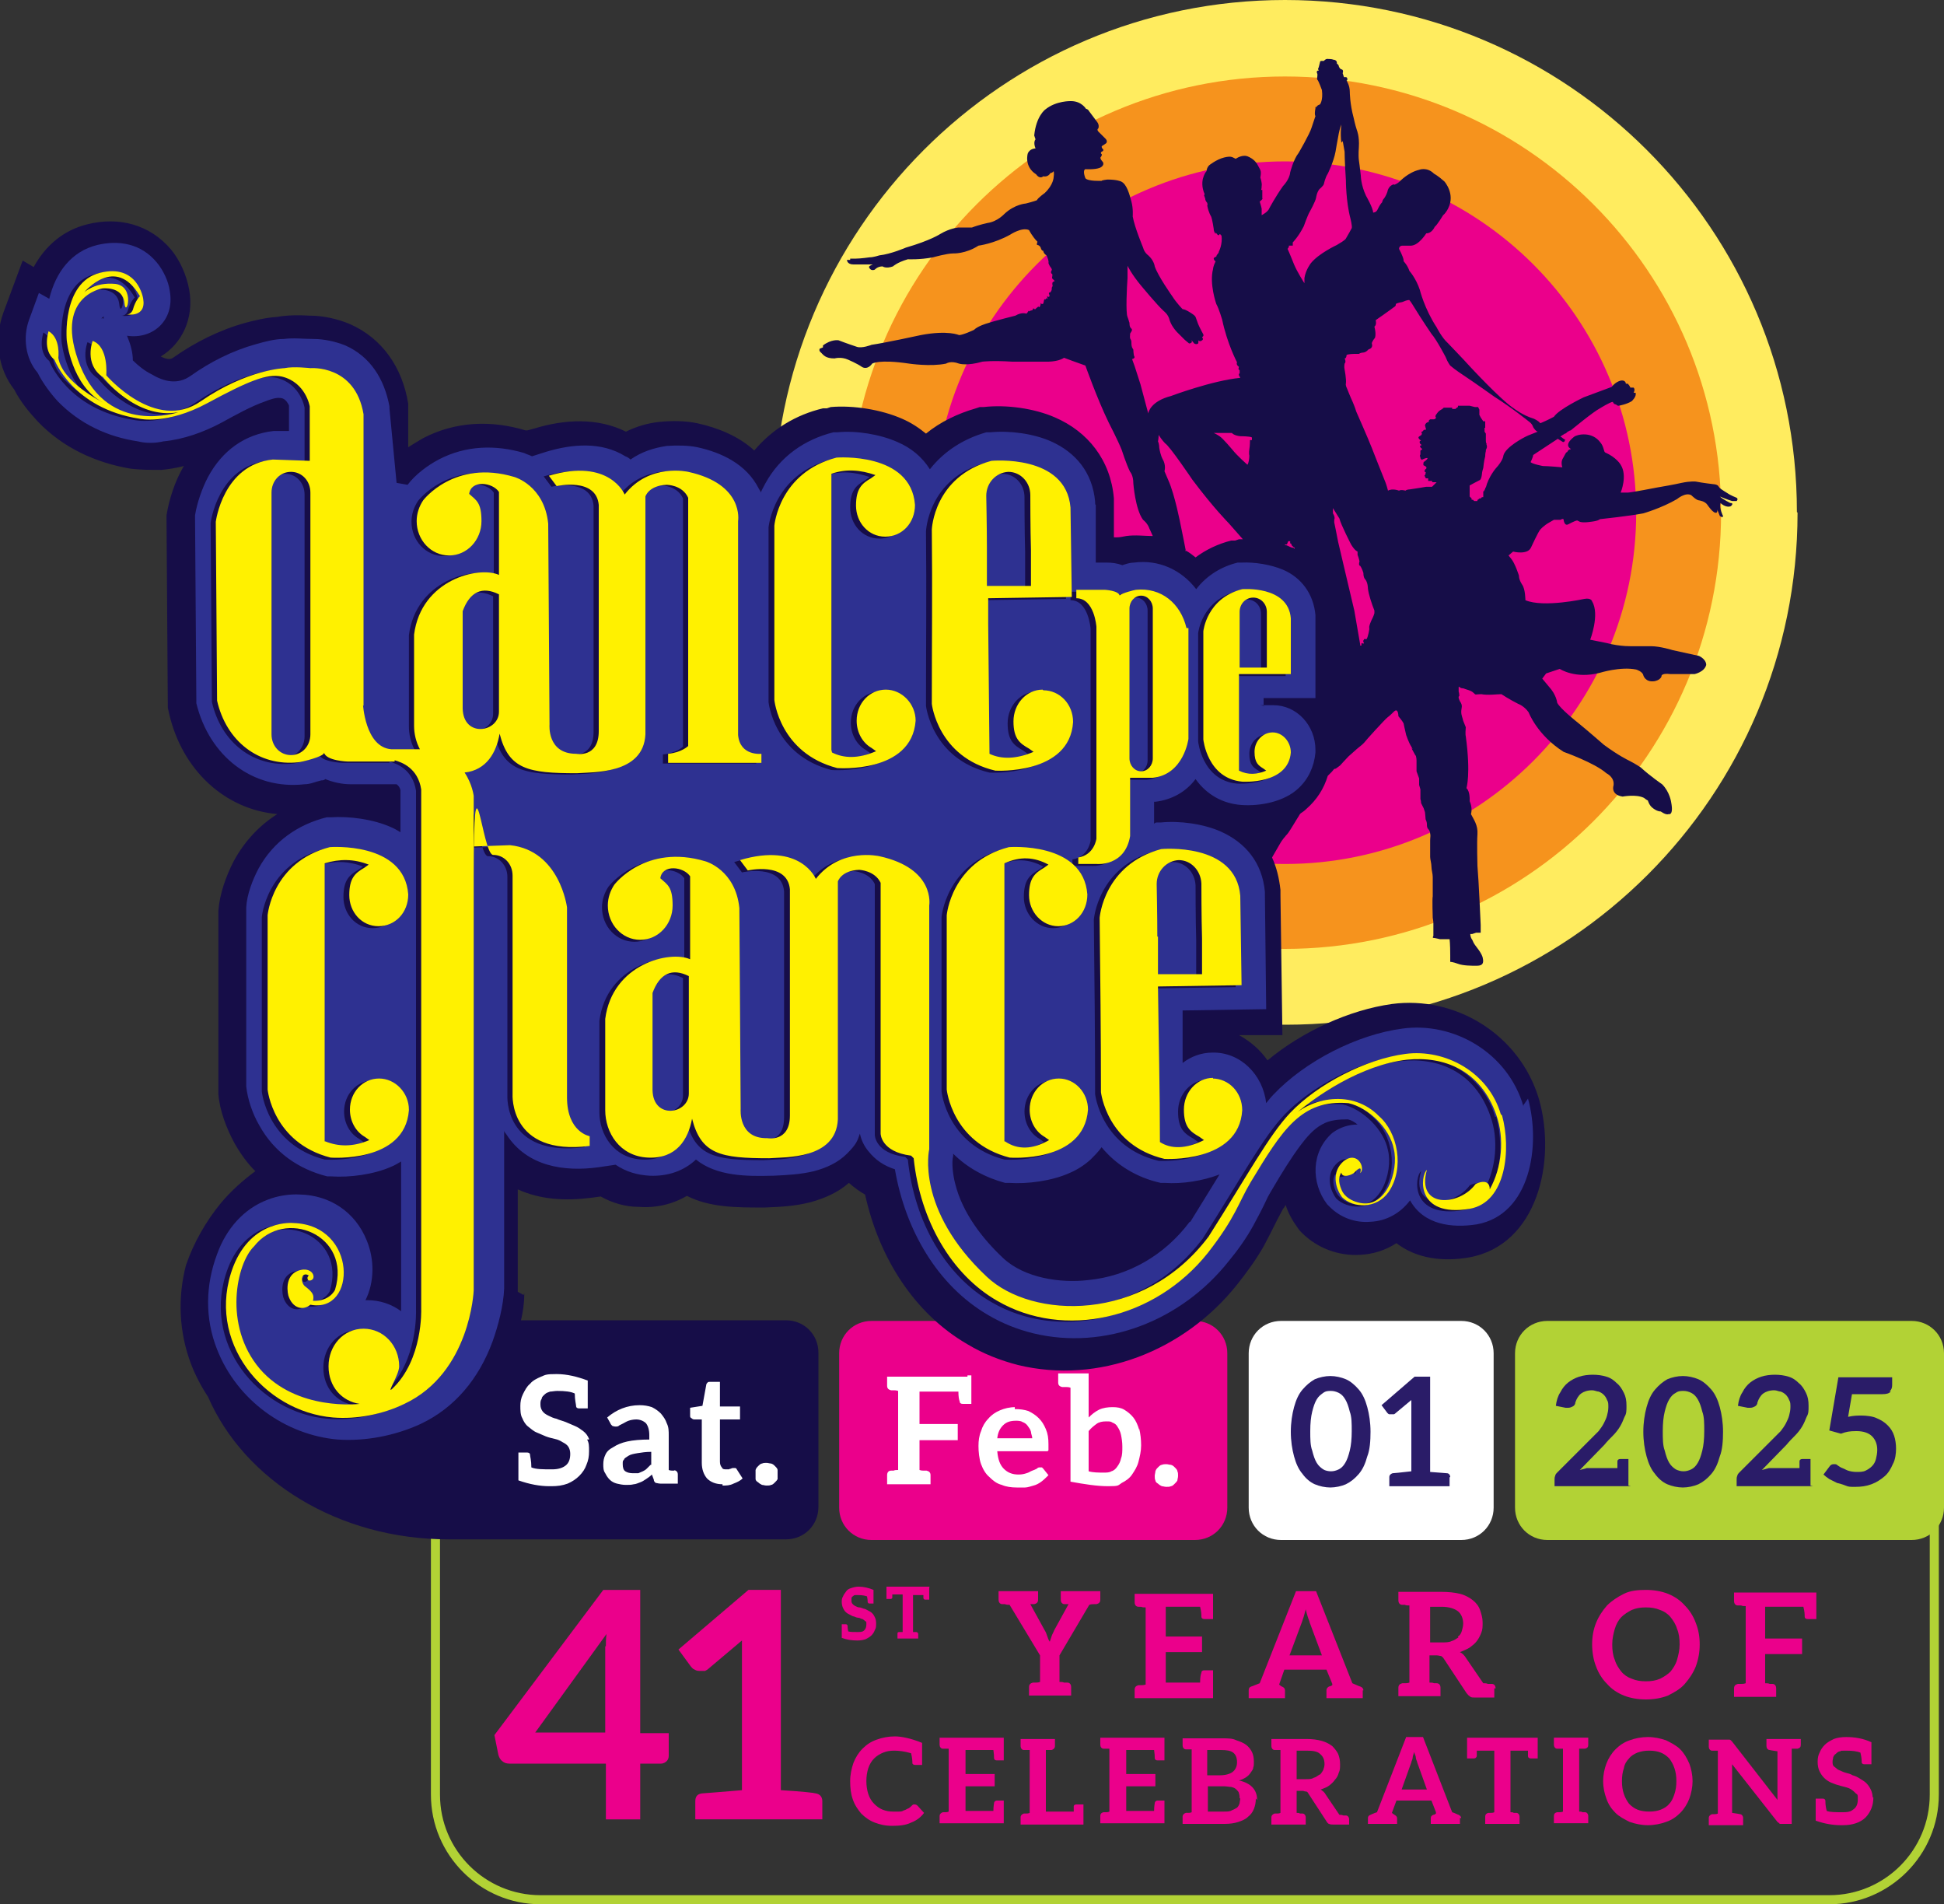
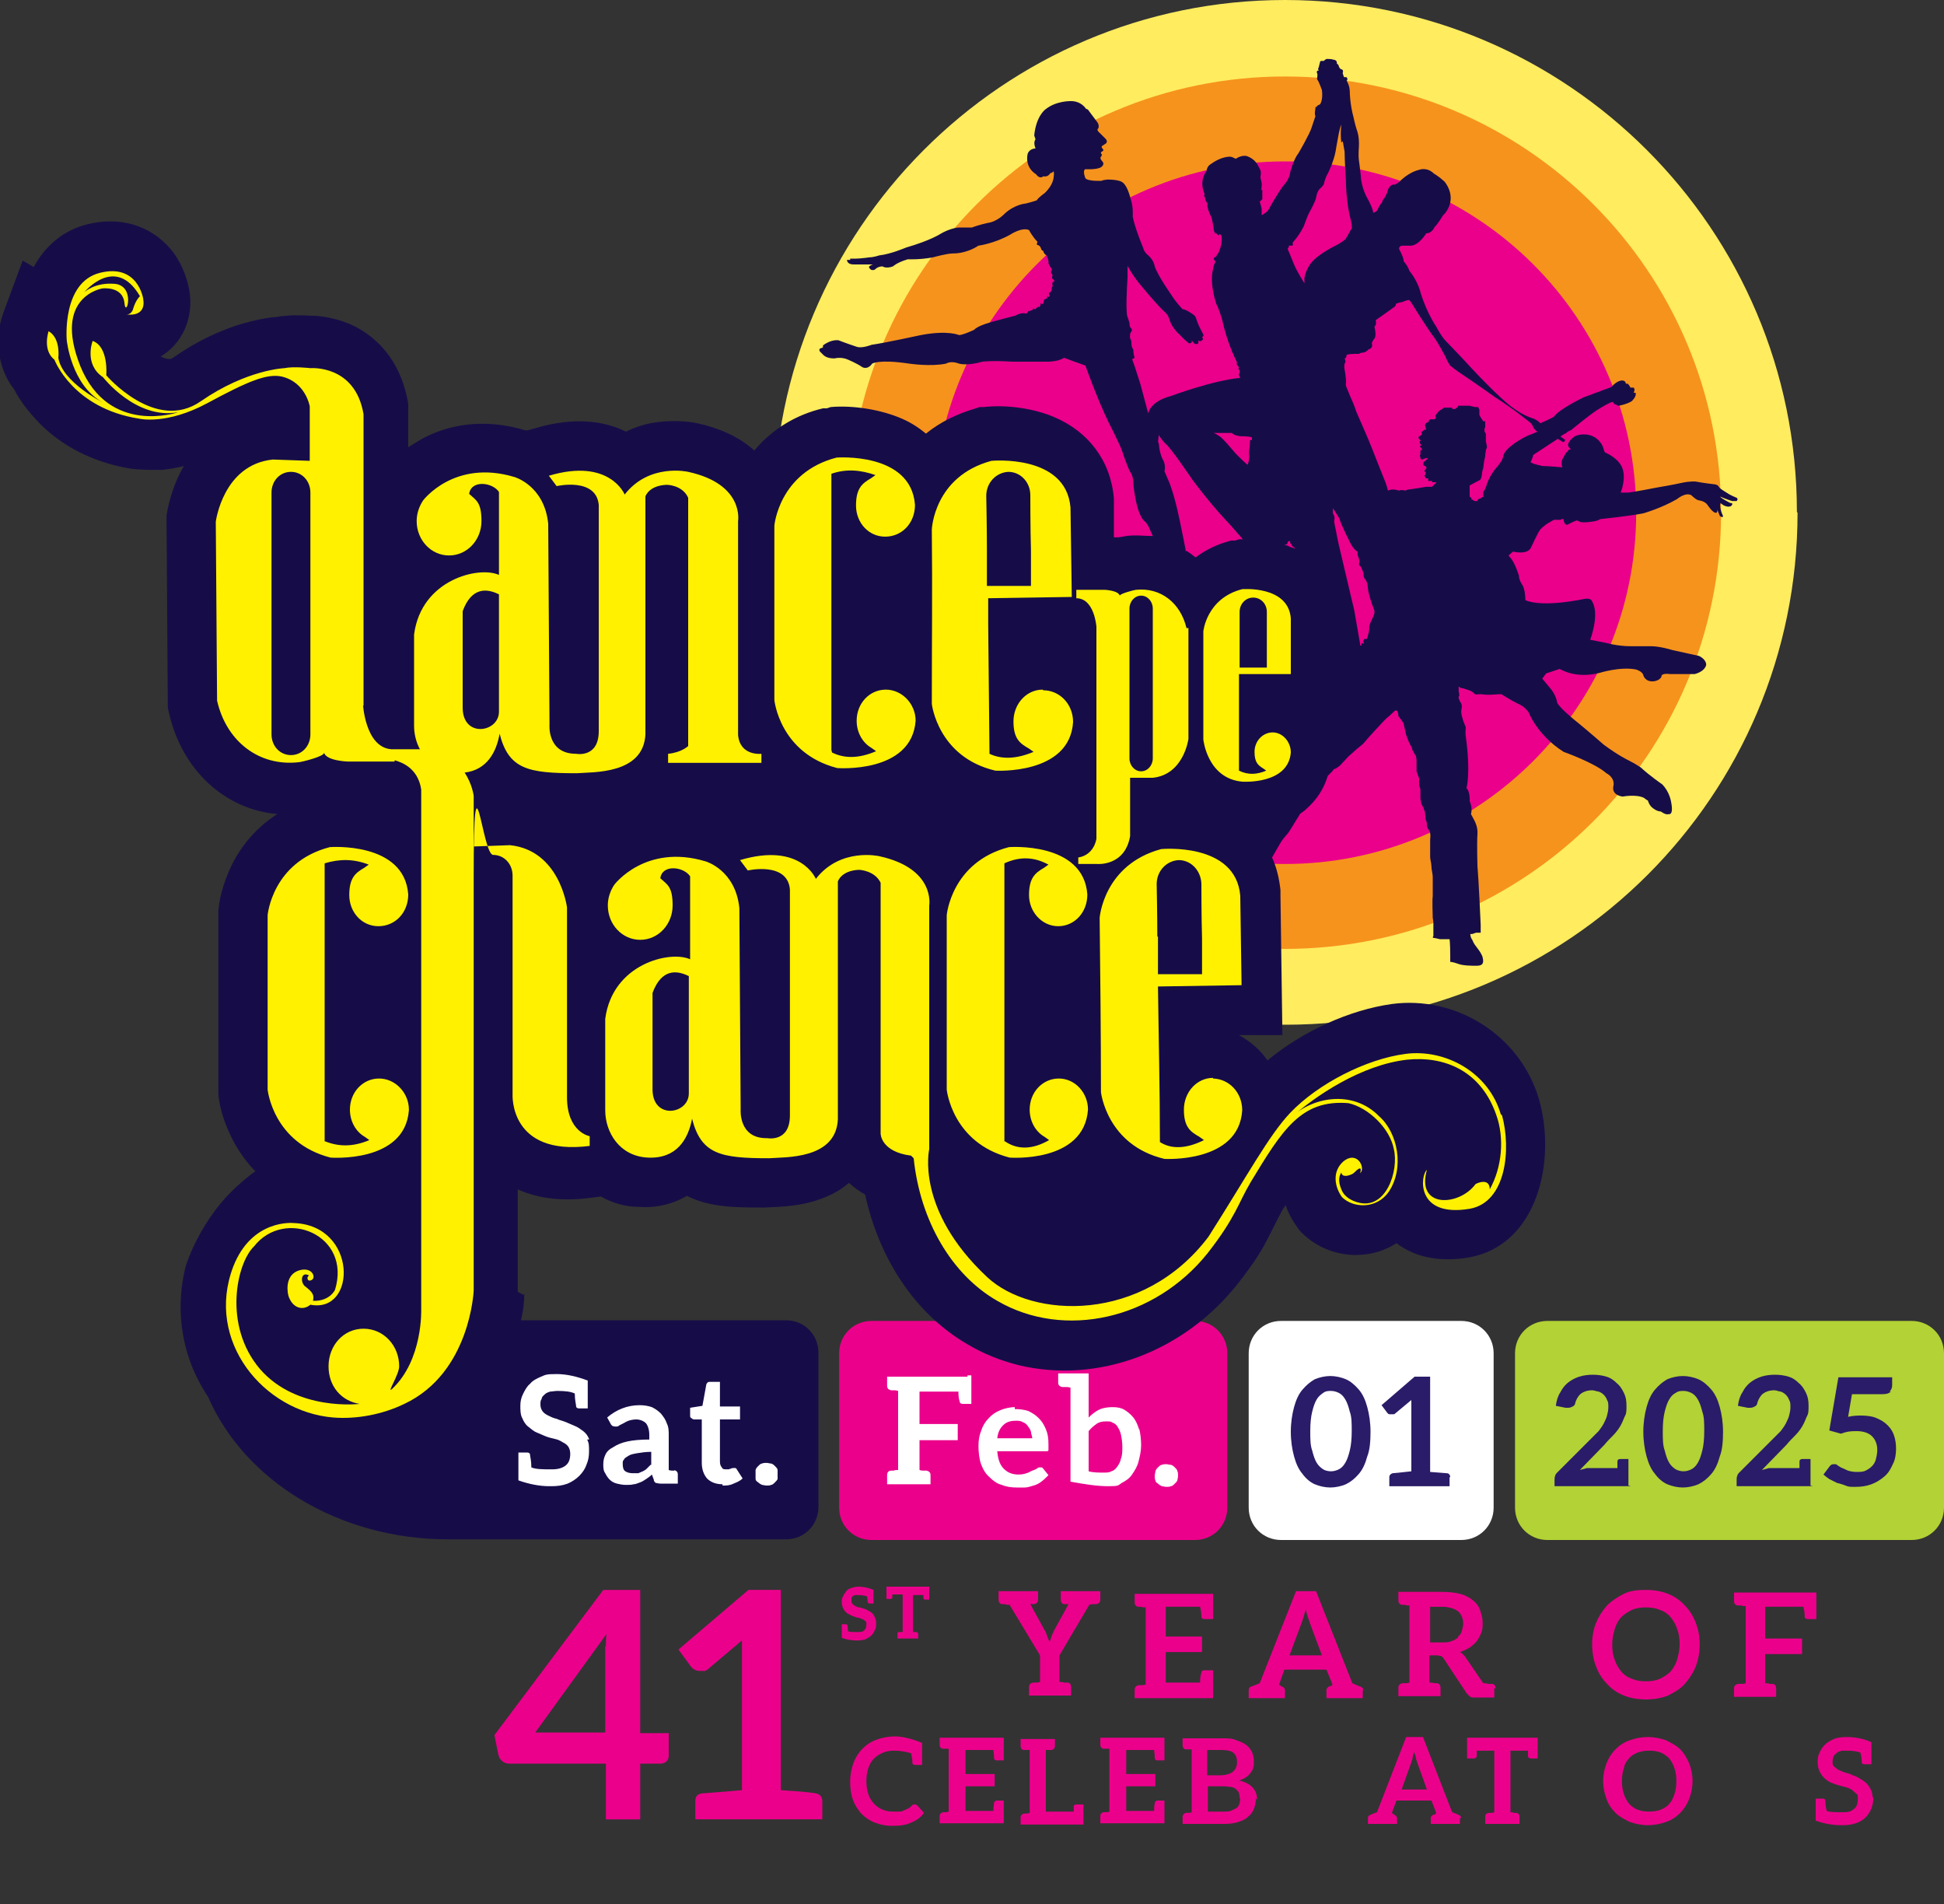
<svg xmlns="http://www.w3.org/2000/svg" viewBox="0 0 300 293.8">
  <rect x="0" y="0" width="300" height="293.8" fill="#333333" stroke="none" />
  <defs>
    <style>      .cls-1, .cls-2 {        fill: #160d48;      }      .cls-3, .cls-4 {        fill: #eb008b;      }      .cls-5 {        fill: #fff;      }      .cls-6 {        fill: #ffec5f;      }      .cls-6, .cls-4, .cls-7, .cls-8, .cls-2 {        fill-rule: evenodd;      }      .cls-7 {        fill: #2e3191;      }      .cls-9 {        isolation: isolate;      }      .cls-8 {        fill: #f6931d;      }      .cls-10 {        fill: #2a1c68;      }      .cls-11 {        fill: #fff100;      }      .cls-12 {        fill: #b2d235;      }    </style>
  </defs>
  <g>
    <g id="Layer_1">
      <g id="Layer_1-2" data-name="Layer_1">
        <g>
-           <path class="cls-12" d="M282.3,293.8H83.4c-9.3,0-16.9-7.6-16.9-16.9v-51.8h1.4v51.8c0,8.6,7,15.5,15.5,15.5h198.9c8.6,0,15.5-7,15.5-15.5v-46.9h1.4v46.9c0,9.3-7.6,16.9-16.9,16.9" />
          <path class="cls-3" d="M134.5,203.8h49.9c2.8,0,5,2.2,5,5v23.8c0,2.8-2.2,5-5,5h-49.9c-2.8,0-5-2.2-5-5v-23.8c0-2.8,2.2-5,5-5" />
          <path class="cls-5" d="M197.7,203.8h27.8c2.8,0,5,2.2,5,5v23.8c0,2.8-2.2,5-5,5h-27.8c-2.8,0-5-2.2-5-5v-23.8c0-2.8,2.2-5,5-5" />
          <path class="cls-6" d="M277.4,79.1c0,43.7-35.4,79-79,79s-79-35.4-79-79S154.7,0,198.3,0s79,35.4,79,79" />
          <path class="cls-8" d="M265.6,79.1c0,37.2-30.1,67.3-67.3,67.3s-67.3-30.1-67.3-67.3S161.2,11.8,198.3,11.8s67.3,30.1,67.3,67.3" />
          <path class="cls-4" d="M252.5,79.1c0,29.9-24.3,54.2-54.2,54.2s-54.2-24.3-54.2-54.2,24.3-54.2,54.2-54.2,54.2,24.3,54.2,54.2" />
          <path class="cls-2" d="M235.8,67.2h0c-.7.3-3.5,1.8-3.8,3.1,0,0,0,.7-1.2,2,0,0-1.1,1.3-1.5,2.9,0,0-.1,0-.1.2h0l-.2.4h-.1v.5h0v.4h-.2c0,0-.2.2-.2.2h-.2l-.2.2h-.1v.2h-.3c0,0-.2,0-.2,0l-.2-.2h-.2v-.2l-.3-.3h0v-1.7s.9-.5,1.5-.8c0,0,.3,0,.4-1,0,0,0-.3.2-.9,0,0,.1-1.1.3-1.8,0,0,0-.5.1-.8v-.2s.3-.4.1-.8v-.2c-.1,0-.1-.4-.1-.4v-.3h0v-.8l-.2-.3h0v-.6s.1,0,.1,0v-.6h0v-.4h-.3l-.2-.3h0l-.2-.3-.2-.4h0v-.8l-.2-.4h-.5l-.8-.2h-1.5c0,0-.3,0-.3,0v.2h0c-.1,0-.4.3-.4.3h-.3s0,0-.2,0v-.2h-1.3c0,0-.3.3-.4.3h0l-.3.2h0l-.2.2h0c0,0-.3.4-.3.4h0c-.1.2-.1.3,0,.4h0c0,.3-.4.3-.4.3h-.1s0,0-.1,0c0,0-.2,0-.3,0-.2.2-.1,0-.2.2v.2s-.3,0-.5.3,0,.4,0,.6.2.2,0,.3c-.2,0-.3,0-.4.2-.2.2-.3,0-.2.3,0,.2.1,0,0,.2,0,.2-.5.3-.5.5s.3.4.4.5c0,0-.3,0-.2.3,0,.2.2.2.3.4,0,0-.4,0-.2.3s.4.2.2.4c-.2.2-.1-.2-.2.2v.4c0,.3-.2.3,0,.5v.2c.2.2.1.2.2.2s-.3.2.1,0c.4-.2.8-.3.8-.2,0,.2-.6.6-.6.6h0s-.1.4,0,.5c0,0,.6.2.4.5-.2.2-.1,0-.2.2,0,.2-.2,0,0,.3.1.2.2-.2.1.2,0,.4-.3.3-.1.5.1.2,0,.2.2.3.2,0,.4,0,.3,0v.4h.6c0,0,0,.2.1.2s-.2,0,.2,0h.4l-.3.3-.4.4s-.3,0-.9,0c0,0-1.7.3-2.5.4,0,0-.5,0-.7.2,0,0-.7-.2-1,0,0,0-1-.4-1.7,0h0c-.2-.8-.4-1.3-.4-1.3-.3-.7-2.1-5.3-2.1-5.3-.5-1.3-2.4-5.6-2.4-5.6-.2-.7-.6-1.6-.6-1.6-.2-.4-.8-1.9-.8-1.9-.3-.6-.2-.8-.2-.8.1-.7-.2-2.2-.2-2.2-.1-.4,0-.9,0-.9.3-.3,0-.8,0-.8.3,0,.3-.5.3-.5.1-.2,1.3-.2,1.3-.2.2,0,.6,0,.6,0,.3-.2.6-.2.6-.2.5,0,.9-.5.9-.5.8-.2.5-.9.5-.9,0-.3.5-.9.5-.9.2-.7-.1-1.7-.1-1.7.4-.3.2-1,.2-1,.4-.3,1-.7,1-.7,1-.7,1.8-1.3,1.8-1.3.4-.2.3-.5.3-.5.3-.2,1-.3,1-.3.9-.4,1.1-.3,1.1-.3.2.2.8,1.2.8,1.2,1.1,1.8,2.6,4,2.6,4,.8.9,2.2,3.6,2.2,3.6.3.8.7,1.3.7,1.3.8.7,2.2,1.6,2.2,1.6,1.8,1.2,4.6,3.2,4.6,3.2,2.7,1.7,5.3,3.8,5.3,3.8.6.4.7.9.7.9.2.3.4.6.7.7M212.1,94.6h0c-.1.4-.3.8-.5,1.2,0,0-.3.7-.3.9v.2c.1,0-.2,1.4-.4,1.7,0,0-.3,0-.4,0,0,.2-.2.2-.1.4,0,.2.2.2,0,.3-.2,0-.2-.2-.3,0v.3h-.2v-.2h0l-.4-2.3-.5-2.9-.9-3.8-1.6-6.8c-.2-1.1-.6-3-.6-3v-.4c.2-.4-.2-1-.2-1v-.8c.3.5,1,1.6,1,1.6.2.9,1.8,4,1.8,4,.6,1,1,1.1,1,1.1v.5c.2.5.3,1,.3,1-.2.7.1.7.1.7.3.4.5,1.1.5,1.1,0,.8.3,1,.3,1,.4.5.4,1.4.4,1.4.1.9.6,2.4,1,3.4v.3ZM208.4,103h0ZM192.9,67.9h0s0,.9-.1,1.4c0,0-.1.6,0,1h0c0,.4-.1,1.2-.3,1.4,0,0-1.6-1.4-2.3-2.3,0,0-1.5-1.8-2-2.1,0,0-.6-.4-.9-.5,0,0,.9,0,1.5,0h1.3c0,0,.3.4,1.3.5,0,0,1.6,0,1.8.2v.4h-.3ZM198.3,84.1c.4,0,.7.3,1.1.4.1,0,.3,0,.4.2h0v-.2c-.1,0-.3-.2-.3-.2l-.2-.2v-.2c-.1,0-.2,0-.2-.2v-.2h-.3c0,0-.2.5-.2.5h-.3ZM182.9,84.9c.6.3,1.1.7,1.6,1.1,1.6-1.2,3.5-2.1,5.5-2.6h.6c0,0,.6-.2.6-.2h.6l-2.2-2.5s-2.3-2.3-5.6-6.7c0,0-3.5-5.2-4.2-5.6,0,0-.5-.5-1-1.3,0,.6-.1,1-.1,1,.2.4.2,1,.2,1,.2,1.2.5,1.7.5,1.7.6,1,.3,1.9.3,1.9l.6,1.4c1,2.2,1.9,6.9,1.9,6.9.3,1.5.6,2.9.8,4h-.1ZM80.9,199.5v.3c0,1.3-.2,2.6-.5,3.9h40.9c2.8,0,5,2.2,5,5v23.8c0,2.8-2.2,5-5,5h-52.1c-17,0-31.5-9.1-37.1-22-1-1.5-1.9-3.2-2.6-5-1.9-5-2.1-10.3-.8-15.3,1.2-3.5,3.1-6.8,5.4-9.6,1.6-1.9,3.4-3.5,5.3-4.9-1.2-1.2-2.3-2.7-3.2-4.3-1.2-2.2-2.3-5-2.5-7.6v-28.3c.2-2.6,1.2-5.4,2.4-7.7,1.7-3.1,4-5.5,6.7-7.2-8.1-.7-14.7-6.8-16.7-15.5l-.2-.9-.2-29.1v-.6c.4-2.5,1.3-5.2,2.5-7.3,0,0,.1-.2.2-.3-1.2.3-2.4.5-3.5.6-1.6,0-3.3,0-4.8-.2-5.3-.9-10.4-3.2-14.3-7.3-1.3-1.4-2.7-3.1-3.6-4.9-2.6-3.3-3.1-7.9-1.7-11.8l3-8.1,1.7,1c1.8-3.3,4.6-5.7,8.3-6.6,4.8-1.2,9.6,0,12.9,3.9,1.4,1.7,2.4,4,2.8,6.2.8,4.5-1.2,8.4-4.4,10.3.6.3,1.4.6,1.9.2,3.4-2.4,7.2-4.3,11.2-5.4,1.5-.4,3.2-.8,4.8-.9,1.7-.3,3.5-.3,5.1-.2,2.1,0,4.3.5,6.2,1.3,5,2.2,8.1,6.7,9,12.3v.7c0,0,0,6,0,6,.8-.5,1.6-1,2.3-1.4,5-2.6,10.5-2.8,15.8-1.2,0,0,.2,0,.3,0l1.1-.3c4.6-1.4,9.7-1.7,14.1.5,1.6-.8,3.3-1.3,5.1-1.5,1.9-.2,4-.2,5.9.2,3.2.7,6.4,2,8.8,4.2,2.8-3.3,6.4-5.5,10.6-6.5h.6c0,0,.6-.2.6-.2,3.5-.3,7.8.4,11,1.8,1.4.6,2.6,1.4,3.7,2.3,2.2-1.8,4.9-3.1,7.7-3.9l.6-.2h.6c3.5-.4,7.8.2,11,1.6,5.1,2.2,8.6,6.6,9.1,12.5v6h.5c.2,0,.4,0,1.4-.2h0c1.4-.2,2.8,0,4.1,0-.3-.7-.5-1.1-.5-1.1-.3-.9-1-1.4-1-1.4-1.2-1.6-1.5-5.6-1.5-5.6,0-1.3-.5-1.8-.5-1.8-.6-1.2-1.3-3.4-1.3-3.4-.6-1.5-2-4.2-2-4.2-1.8-3.7-3.6-8.8-3.6-8.8-.9-.3-3.3-1.2-3.3-1.2-1,.7-2.9.6-2.9.6-1.7,0-5.1,0-5.1,0-3.1-.2-4.6,0-4.6,0-2.4.7-3.6.3-3.6.3-1.3-.5-2,0-2,0-2.4.5-5.7,0-5.7,0-4.7-.7-5.7,0-5.7,0-.8,1.1-1.6.5-1.6.5-.7-.5-2.1-1.1-2.1-1.1-1.1-.5-2.1-.2-2.1-.2-1.4,0-1.7-.5-2.1-.9-.4-.3-.2-.6-.2-.6l.5-.2v-.3c1.3-1,2.4-.8,2.4-.8,1,.4,2.8,1,2.8,1,.8.3,2.3-.3,2.3-.3,2.1-.3,7.6-1.5,7.6-1.5,4.2-.8,5.9,0,5.9,0,.6,0,2.3-.8,2.3-.8.6-.6,2-1,2-1,1.2-.4,4.4-1.2,4.4-1.2,1-.6,1.7-.3,1.7-.3,0,0,.2-.2.3-.4.2-.2,0,.2.2,0,.3-.2.4,0,.5-.3s.1,0,.3,0,0,0,.4-.3.1,0,.2,0,.2,0,.3-.5c0-.4,0,0,.2,0s.2,0,.3-.5.2,0,.3-.3,0,0,.2,0c.1,0,0,0,0-.3s0,0,.2,0,.2-.2.1-.4c-.1-.2,0-.3.2-.3,0,0,.2-.3.2-.4s0-.4.1-.5c.1,0,0-.2,0-.4s0-.3.3-.4c.2,0-.3-.4-.3-.4-.1-.2,0-.4,0-.4v-.3c-.4-.2-.1-.6-.1-.6.1-.2-.2-.5-.2-.5-.2-.3-.3-.6-.3-.6.1-.4-.3-1.2-.3-1.2-.5-.3-.5-.7-.5-.7-.3,0-.4-.5-.4-.5-.2-.4-.5-.4-.5-.4,0,0,.2,0,0,0-.2,0,0-.5,0-.5-.8-.8-1.3-1.8-1.3-1.8-1.1-.5-2.9.7-2.9.7-2.5,1.4-4.9,1.7-4.9,1.7-2,1.3-3.9,1.2-3.9,1.2-1,0-3.1.6-3.1.6-2.1.4-3.9.3-3.9.3-1.7.5-2.3,1.1-2.3,1.1-1.1.4-1.6,0-1.6,0-.8,0-1.2.5-1.2.5-.7.3-.9-.4-.9-.4,0-.2.6-.4.6-.4h-.7c-.6,0-1,0-1,0h-1.3c-1,0-1-.7-1-.7h.5v-.2h.9c.7,0,2.1-.2,2.1-.2.6,0,1.5-.3,1.5-.3,1.8-.2,4.1-1.2,4.1-1.2,3.8-1.1,5.3-2.1,5.3-2.1,1.5-.9,2.8-1,2.8-1,.7,0,2.1,0,2.1,0,1-.4,2.4-.7,2.4-.7,1.5-.2,2.6-1.4,2.6-1.4,1.6-1.5,3.3-1.6,3.3-1.6,1.2-.3,1.7-.5,1.7-.5.2-.4,1.2-1.1,1.2-1.1,1.4-1.3,1.4-2.5,1.4-2.5.1-.5,0-.9,0-.9-.2.3-.5.3-.5.3-.4.7-1.1.5-1.1.5-.6.5-1.1-.3-1.1-.3-1.9-1.2-1.3-3.2-1.3-3.2.3-.8,1.2-.8,1.2-.8-.4-1,0-1.4,0-1.4l-.2-.6c.3-3,1.7-4,1.7-4,1.7-1.4,4-1.3,4-1.3,1.6,0,2.3,1.2,2.3,1.2.3,0,.5.4.5.4.3.4,1.2,1.6,1.2,1.6.4.5.2,1,.2,1-.3.2,0,.5,0,.5l1.1,1.1c.4.4.1.7.1.7-.1.1-.6.4-.6.4-.2.1,0,.4,0,.4.3.2.1.4.1.4-.2.1-.3.2-.3.2v.2c.3.1,0,.5,0,.5-.3.2.3.8.3.8.3.6-.5.9-.5.9-.8.3-2.2.2-2.2.2-.5.2,0,1.4,0,1.4.4.5,2.5.4,2.5.4h0c0-.1.9-.2.9-.2h0c1.5,0,2.1.3,2.1.3.9.4,1.3,2,1.6,3.1s.2,2.3.2,2.3c.3,1.7,1.6,4.8,1.6,4.8.2.8.8,1.2.8,1.2.9.8,1,1.7,1,1.7.5,1.5,2.7,4.6,2.7,4.6.7,1.1,1.6,2,1.6,2,.5,0,1.6.8,1.6.8.3.2.4.4.4.4l.4,1.1c.2.5.8,1.6.8,1.6,0,0-.1-.2,0,0,.1.3-.2.4-.2.4.3.4,0,.5,0,.5-.3.3-.6,0-.6,0,.1.2,0,.5,0,.5-.3.2-.6,0-.6,0l-.5-.6c.3.4,0,.5,0,.5-.3.2-.4,0-.4,0,0,0-.5-.4-.6-.5l-1.2-1.2c-.9-1-1.1-1.8-1.1-1.8-.2-.9-.9-1.4-.9-1.4-1-.9-3.4-3.8-3.4-3.8-1.6-1.9-2.2-3.2-2.2-3.2v1.9c-.1,1.3-.3,5.4,0,6,.2.5.2.7.3.9,0,.2,0,.7.3.9.3.3-.3.7-.2.9,0,.2-.1.5.1.8.2.3,0,.6.2,1.2.3.6.1,0,.2.4,0,.4.1.9.1.9.3.4-.3.5-.3.5l.4,1.1.9,2.8,1.2,4.5c0-.2.4-1.9,3.5-2.7,0,0,6.4-2.4,10.7-2.8l-.2-.4s-.1-.2.1-.3h0v-.5s-.3,0-.1-.5h0s-.5-.3-.3-.7c0,0-1.5-2.8-2.3-6.6,0,0-.5-1.7-.9-2.4,0,0-1.1-3.1-.5-5.4,0,0,0-.4.4-1.2,0,0-.2,0-.3-.4,0,0,0-.2.4-.3,0,0,0-.2.2-.4,0,0,.2-.2.2-.4,0,0,.6-1.1.4-2.5h-.1s-.1-.4-.3,0c0,0-.2,0-.3-.2,0,0-.3-.4-.2,0,0,0-.3-.3-.3-.8,0,0-.2-1.4-.4-1.9,0,0-.4-.6-.6-1.7,0,0,.1,0,0-.4,0,0-.3-.3-.3-.6,0,0,0-.1-.2-.6,0,0,.2,0,0-.4,0,0-.4-.9-.2-2,0,0,.2-.9.6-1.3,0,0,0-.5.4-.9,0,0,1.1-.9,2.3-1.2h0c1.2-.3,1.3,0,1.8.2,0,0,1.1-.8,2-.3,0,0,.8.3,1.3,1.1h0c.5,1,.7.9.5,2.1,0,0,.3.9.2,1.3,0,0,0,.5-.1.6h.2v1.3c.1,0,0,.2-.4.5h0s.2.6.3,1.1v1s1-.5,1.2-1.1c0,0,.9-1.7,2.1-3.4,0,0,1-1,1.1-2.1,0,0,.5-2,1.3-3,0,0,1.7-2.9,2-3.9l.6-1.8s-.2-.1,0-1.2v-.2h.2c0-.1,0-.2.5-.4,0,0,.5-.6.3-2.2,0,0-.5-1.4-.7-1.6,0,0-.1,0,0-.6v-.3s-.2-.3,0-.5h.2c0-.1-.2-.2,0-.5l.2-.8s0-.2.2-.2h.4s.3-.4.7-.3c0,0,.6,0,.7.1,0,0,.7,0,.6.6,0,0,.3.2.3.4,0,0,.1.4.4.5,0,0,.4,0,.2.6l.2.6h.3s.3,0,.2.5h-.1c0,.1.5.7.5,1.8,0,0,0,1.8.6,4,0,0,.2,1,.5,1.9,0,0,.4.9.3,2.6,0,0-.1,1.2,0,2,0,0,.2,1.4.3,2.4,0,0,0,1.4.8,3.1,0,0,1.1,1.9,1.1,2.6,0,0,.5,0,.7-.5,0,0,.3-.7.7-1.1,0,0,0-.3.3-.6,0,0,.3-.4.5-1,0,0,.1-.8.8-1.1,0,0,.2-.1.3,0,0,0,.5-.2.8-.5,0,0,1.3-1.4,3-1.8,0,0,1.2-.5,2.3.6,0,0,.6.3,1.6,1.2,0,0,1.7,1.9.6,4.1,0,0-.3.7-.8,1.1,0,0-.9,1.5-1.3,1.8,0,0-.4,1-1.3,1,0,0-1.1,1.8-2.3,1.9h-1.4s-.5,0-.5.5c0,0,.6,1.1.7,1.7v.2s.6.6.9,1.5c0,0,1,1.1,1.6,2.9,0,0,.7,2.9,2.6,5.8,0,0,.8,1.6,1.7,2.4,0,0,2.6,2.7,3.4,3.6,0,0,4.8,5.2,6.8,6.5,0,0,1.4,1.1,3.1,1.6,0,0,.7.3,1,.7h0c1.2-.5,2.1-1,2.1-1,.8-1.2,4.6-3,4.6-3,1.9-.7,4.3-1.6,4.3-1.6.8-1,1.6-1,1.6-1,.6,0,.6.5.6.5h.3c.3.3.4.6.4.6.2,0,.5,0,.5,0,.3.3,0,.8,0,.8h.3c.2.6-.6,1.3-.6,1.3-.8.5-2,.7-2,.7-.3,0-.4-.2-.4-.2-.4,0-.5-.4-.5-.4-.4,0-2,1-2,1-1,.5-4.5,3.4-4.5,3.4-.2,0-.4.2-.6.3,0,0-.1.2-.3.2h0c-.3.2-.5.3-.5.3l-.2.2c.2,0,.3.2.5.3l.3.2h-.1s0,.3-.3.3c0,0-.3-.2-.8-.5h0l-3.8,2.5c0,.3-.4,1.1-.4,1.1.3.3,1.9.6,1.9.6.8,0,3,.2,3,.2-.3-.9.1-1.4.1-1.4.2-.4.5-.9.5-.9.3,0,.1-.4.7-.5.3,0-1.4-.4.5-1.9.5-.4,2.8-.9,4.1.9.5.6.5,1.4.7,1.5,1.8.8,2.4,1.9,2.4,1.9,1.1,1.7,0,4.3,0,4.3h1.1c.5,0,4.6-.8,4.6-.8,2.4-.4,3.7-.7,3.7-.7,1.4-.3,2.2-.2,2.2-.2,1,.2,2.7.4,2.7.4.4,0,.7.2.7.2l.3.4c.2.2,1.2.8,1.2.8.4.3,1.4.7,1.4.7.3.2,0,.5,0,.5-.4,0-.7,0-.7,0-.7-.2-1.9-.7-1.9-.7.4.4,1.6,1,1.6,1,.7,0,.1.5.1.5-.8.3-1.6-.5-1.6-.5-.2.9.4,2,.4,2,0,.4-.5,0-.5,0l-.4-1c.1.3-.1.5-.1.5-.5.2-1.4-1.2-1.4-1.2-.4-.6-1.3-.7-1.3-.7-.4,0-1.2-.8-1.2-.8-.9-.5-2.2.6-2.2.6-2.4,1.4-5.2,2.2-5.2,2.2-2,.4-6.7.9-6.7.9-.3.3-1.4.4-1.4.4-1.3.2-1.7,0-1.7,0l-.4-.2c-.3,0-1.4.6-1.4.6-.6.3-.7-.7-.7-.7,0-.3-.5,0-.5,0-.4,0-1,0-1,0l-.7.4c-.9.5-1.4,1.1-1.4,1.1-.3.3-1.4,2.7-1.4,2.7-.5,1.3-2.8.7-2.8.7l-.7.6.4.5c.6.7,1.2,2.6,1.2,2.6,0,.7.5,1.4.5,1.4.5.7.5,2.4.5,2.4,2.8,1.2,9.1-.2,9.1-.2,1.1-.2,1.2.4,1.2.4,1.2,2-.3,5.9-.3,5.9l2.5.5c2.2.6,4.2.5,4.2.5,1.2,0,2.7,0,2.7,0,1.4,0,3.3.6,3.3.6,1.8.4,4.1.9,4.1.9,1.2.6,1.1,1.4,1.1,1.4-.3,1.1-1.8,1.4-1.8,1.4-1.8,0-3.7,0-3.7,0-1.6-.2-1.4.4-1.4.4-.3.6-1.1.7-1.1.7-1.4.2-1.7-.9-1.7-.9-.1-.6-1.1-.9-1.1-.9-2.4-.5-5.6.5-5.6.5-3.8,1-6.2-.6-6.2-.6l-2.1.7-.6.8,1,1.2c1.2,1.3,1.3,2.5,1.3,2.5.4.9,3.2,3.1,3.2,3.1,1.6,1.3,4,3.4,4,3.4,2.3,1.7,3.8,2.4,3.8,2.4,1,.5,1.9,1.1,1.9,1.1,1.4,1.3,3.3,2.6,3.3,2.6,1.2,1.2,1.4,2.8,1.4,2.8.4,2.1-.4,1.8-.4,1.8-.4.2-1.2-.4-1.2-.4-.6,0-1.2-.5-1.2-.5-.6-.4-.8-1.2-.8-1.2-.1,0-.6-.4-.6-.4-1.2-.6-3.3-.2-3.3-.2-1.9-.3-1.4-1.7-1.4-1.7.2-1.3-1.1-1.9-1.1-1.9-1.8-1.6-6.6-3.3-6.6-3.3-4.1-2.6-5.4-6.1-5.4-6.1-.7-1-1.6-1.3-1.6-1.3-1.4-.7-2.6-1.5-2.6-1.5-.7,0-2.1.2-3.1,0-1,0-.8.2-1.2-.2-.4-.4-1.1-.5-1.6-.7-.6,0-.6-.4-.7-.2v.7c.1.2.1.7.1.7,0,0-.3,0,.1.8.5.7.2,1,.2,1.6s.2.9.3,1.4l.4,1c-.1,1.2,0,1.4,0,1.4.8,5.9.1,8,.1,8,.6.5.5,2,.5,2,.5,1.1.2,2,.2,2,.4.8,1.1,1.7,1,3.1-.1,1.4,0,4.9,0,4.9.2,2.2.5,9.1.5,9.1v1.2h-.7l-.6.2h-.3c0,.1,0,.5.3.9.2.4.1.4.8,1.3.7.9.8,1.4.8,1.4.3,1.2-.3,1.3-1,1.3s-2,0-2.8-.3-1.2-.3-1.2-.3v-1c0-1.8-.1-2.5-.1-2.5h-1.5s-.8-.2-1-.2,0-.3,0-.3v-1.9c0-.4-.1-.9-.1-.9,0,0-.1-3,0-3.3v-3c0-.5-.2-1.1-.2-1.6s-.2-1.1-.2-1.5v-2.5c0-.5.1-.8,0-1.1,0-.2-.1-.5-.3-.7s-.2-.5-.2-.8-.2-.7-.2-.7c0-.2-.1-1.1-.1-1.1l-.2-.6-.4-.8s0-.4-.1-.6v-1.5l-.2-.7v-1l-.4-1.1v-1.6s0-.8-.2-.9l-.6-1.1s.4.5,0-.2c-.4-.6-.8-1.8-.8-1.8-.2-.8-.4-1.8-.4-1.8-.2-.4-.8-1.1-.8-1.1,0,0,0-1.4-.7-.7q-.7.7-1,.9c-.3.2-3.4,3.6-3.6,3.9-.2.2-.4.4-.8.7-.4.3-1,.9-1.6,1.4-.5.5-1.1,1.2-1.3,1.4-.3.2-.5.4-.7.5-.3,0-.3.2-.6.5s-.4.4-.6.6c-.6,2-1.7,3.7-3.3,5.1-.3.3-.6.5-.9.7-.2.2-.3.5-.4.6-.2.3-1.2,2-1.5,2.4-.3.4-.3.3-.5.6q-.2.2-.4.5c-.2.2-1,1.7-1.6,2.7.7,1.5,1.1,3.2,1.3,5v.8l.3,21.6h-6.7c1.8,1,3.3,2.3,4.4,3.9,5.4-4.5,12.7-7.8,19.2-8.7,9.7-1.3,19.7,4.6,22.7,14.7,2.7,9.5-.2,22.5-10.8,24.4-4,.7-8.1.2-11.2-2.2-1.7,1.1-3.6,1.7-5.6,1.8-3.3.2-6.6-1-9-3.4l-.3-.3-.3-.4c-.8-1.1-1.5-2.3-1.9-3.6-.1.2-.2.4-.4.6-.3.6-.6,1.1-.9,1.7-.7,1.4-1.4,2.8-2.1,4.1-1.2,2.1-2.6,4-4.1,5.9-8.2,10.3-21.4,15.4-33.8,12.4-2.7-.7-5.3-1.7-7.8-3.2-8.3-4.8-13.7-13.5-15.8-23.1-.9-.5-1.7-1.1-2.5-1.8-1.7,1.5-3.8,2.4-6,3-2.4.6-4.5.7-7,.8h-.4c-3.9,0-8.1,0-11.6-1.8-2.2,1.3-4.8,1.9-7.4,1.7-2.1,0-4.1-.6-5.9-1.6l-1.5.2c-3.9.5-7.8.3-11.3-1.3v15.8l.9.5ZM207.2,21.7s.2,1.2.3,1.7c0,0,0,1.4.2,4.4,0,0,0,3.3.7,5.9,0,0,.3,1.2.2,1.5,0,0-.7,1.3-.9,1.6,0,0,0,.2-1.4,1,0,0-2.8,1.3-4,2.8,0,0-.8,1-1,2.3v.8s-1.1-1.7-1.6-2.9c0,0-.8-2-1-2.4l.2-.3h0v-.2h.5c0,0,.1,0,.1,0v-.5h0c0,0,.9-.9,1.7-2.5,0,0,.6-1.7.9-2.2,0,0,.9-1.6,1-2.2,0,0,.1-.8.5-1.3,0,0,.6-.5.7-.8,0,0,.2-1,.6-1.6,0,0,.9-1.8,1.2-3.4,0,0,.3-1.8.5-2.8,0,0,.2-1,.4-1.4,0,0-.2,1.4,0,2.8l.2-.2Z" />
-           <path class="cls-7" d="M183.6,188.5h0c-3.9,5.2-9.5,8.4-15.7,9-4.2.5-9.8-.3-13.1-3.4-3.2-3-6.3-7-7.4-11.5-.3-1.1-.6-3.2-.3-4.3v-.3c2.2,2.2,5,3.7,8,4.5h.6c2.9.2,6.6-.3,9.3-1.5,1.2-.5,2.3-1.2,3.3-2.1.6-.6,1.2-1.2,1.7-1.9,2.3,2.8,5.5,4.7,9.1,5.5h.6c2.7.2,5.9-.3,8.5-1.3-1.5,2.4-3,4.9-4.5,7.3M15.9,49.1h0c-.1,0-.2,0-.3,0h0c.1,0,.3-.2.4-.3h0v.4h0ZM235.1,170.7c-2.4-8.3-10.8-13.1-18.7-12-6.9.9-15,5-19.9,10.2-.4.4-.7.8-1.1,1.3-.5-4.4-4-7.9-8.3-7.8-1.7,0-3.3.6-4.6,1.6v-8.1l12.9-.2-.2-17.7v-.4c-.4-4.5-3-7.6-6.8-9.3-2.7-1.2-6.4-1.7-9.3-1.4h-.6c-.1,0-.2,0-.4.2v-3.4h.2c2.5-.3,4.7-1.5,6.2-3.5,1.7,2.4,4.2,3.8,7.1,4h0c2.9.2,6.6-.5,8.8-2.6,1.5-1.4,2.4-3.3,2.6-5.5v-.4c0-3.8-2.9-6.9-6.5-6.9s-1,0-1.5.2v-1.3h8v-12.8c-.3-3.3-2.2-5.8-5-7-1.9-.8-4.4-1.2-6.4-1.1h-.6c-2.5.6-4.8,2-6.4,4.1-2.3-3-5.8-4.6-9.6-4.1h0c-.6,0-1.2.2-1.8.4-.8-.3-1.6-.4-2.4-.4h-1.7v-8.9c-.1,0-.1-.3-.1-.3v-.2c-.4-4.5-3-7.6-6.8-9.3-2.7-1.2-6.4-1.7-9.4-1.4h-.6c-3.5,1-6.5,2.9-8.7,5.7-1.2-1.9-2.9-3.3-5-4.2-2.7-1.2-6.4-1.8-9.3-1.5h-.6c-4.4,1.1-8.2,3.7-10.5,7.9-.2.4-.5.9-.7,1.4,0-.2-.2-.4-.3-.6-1.9-3.8-5.8-5.6-9.5-6.4-1.4-.3-3.2-.3-4.7-.2-2,.3-3.9.9-5.6,2.1-.2-.2-.5-.4-.8-.5-3.7-2.3-8.2-1.9-12.2-.7l-2.2.7c-.4-.2-.8-.3-1.2-.5-4.4-1.3-9-1.2-13.2,1-1.7.9-3.6,2.3-4.8,3.9h0c-1.2-.2-1.7-.3-1.7-.3l-1.1-11.5v-.3c-.8-4.3-3-7.7-6.8-9.4-1.5-.6-3.3-1-4.9-1-1.5,0-3.1-.2-4.6,0-1.4,0-2.9.4-4.3.8-3.6,1-7,2.7-10.1,4.9-2,1.4-4.1.9-6.1-.3-1-.5-2-1.3-2.8-2.1,0-1.3-.4-2.6-.9-3.8,4,.6,7.4-2.4,6.6-6.9-.2-1.5-1-3.2-2-4.4-2.4-2.9-5.8-3.5-9.2-2.7-4,1-6.4,4.2-7.4,8.3l-1.6-.9-1.5,4.1c-1,2.7-.6,6,1.3,8.2.8,1.6,2,3.2,3.1,4.4,3.4,3.5,7.7,5.5,12.4,6.2,1.2.3,2.6.3,3.9,0,3.1-.3,6.2-1.4,9-2.9,2.2-1.2,4.5-2.5,6.8-3.3.5-.2,1.6-.6,2.2-.5.5,0,.9.3,1.2.8,0,0,.2.3.2.4v3.9h-2.4c-4.4.5-7.9,3-10.1,7.1-.9,1.7-1.7,4-2,5.9v.3l.2,28.3v.4c2,8.2,8.7,13.4,16.7,12.5h0c.9,0,1.7-.4,2.6-.6.2,0,.4,0,.6-.2,1.2.5,2.6.8,3.9.8h7.1c.3.2.5.5.6.9v6.5c-.5-.3-1-.6-1.5-.8-2.7-1.2-6.4-1.7-9.3-1.5h-.6c-4.4,1.1-8.2,3.7-10.5,7.9-.9,1.7-1.8,4-1.9,6v27.6c.2,2,1,4.3,2,6,2.3,4.2,6.1,6.8,10.5,7.9h.6c2.9.2,6.6-.3,9.3-1.5.5-.2,1-.5,1.5-.8v22.4h0v.7c-1.5-1.1-3.3-1.7-5.2-1.7s-.2,0-.3,0c1.4-2.8,1.4-6.3.2-9.2-1.8-4.5-5.8-7-10.3-7.1-1.6-.1-3.5.2-5,.8-3.7,1.4-6.4,4.5-7.8,8.4-1.8,4.8-1.9,9.9,0,14.7,3.1,7.9,10.6,13.2,18.6,13.9,4.3.3,8.9-.6,12.8-2.4,5.3-2.5,9-7,11.1-12.7.9-2.5,1.7-5.6,1.8-8.2h0v-24.4c0,.3.3.5.4.7,3.2,4.9,8.9,5.7,14.1,5l2.7-.4c1.6,1.1,3.4,1.6,5.3,1.7,2.7.1,5.2-.7,7.1-2.5,3.2,2.6,7.9,2.6,11.7,2.5h.2c2.2-.1,4.2-.2,6.3-.7,1.9-.5,3.7-1.3,5.1-2.7s1.6-1.9,2-3.1c.2,1,.7,2,1.3,2.7,1.1,1.4,2.5,2.3,4.1,2.8,1.6,9.3,6.5,17.9,14.4,22.5,2.2,1.3,4.5,2.2,6.9,2.8,11.1,2.7,22.9-1.9,30.2-11.1,1.4-1.7,2.7-3.5,3.8-5.5.7-1.3,1.4-2.6,2-3.9.3-.7.7-1.3,1.1-2,1.3-2.2,2.7-4.5,4.2-6.5.9-1.2,2-2.5,3.3-3.2,1.2-.7,2.6-.8,4-.8.5.1,1,.4,1.5.8-1.3,0-2.7.4-3.9,1.3h0c-3.3,2.9-3.3,7.7-.8,11l.2.2.2.2c1.7,1.7,4,2.5,6.3,2.3,2.4-.1,4.6-1.3,6.1-3.3,2.1,3.8,6.5,4.3,10.3,3.7,8.3-1.5,9.9-12.2,7.9-19.4l-.7,1Z" />
          <path class="cls-1" d="M127.5,116.4h0c1.8.9,4,1,6.8-.2l-.7-.5c-1.4-.8-2.3-2.4-2.3-4.2,0-2.7,2-4.8,4.5-4.8s4.6,2.2,4.6,4.8,0,0,0,0c-.6,8.2-12.1,7.3-12.1,7.3-8.9-2.3-9.7-10.5-9.7-10.5,0-9,0-17.9,0-26.9,0,0,.7-8.2,9.6-10.5,0,0,11.5-.9,12.1,7.3h0c0,2.8-2,4.9-4.6,4.9s-4.5-2.2-4.5-4.8.9-3.4,2.3-4.2l.7-.5c-2.3-.8-4.5-1-6.8-.2v42.6M55.3,109.1h0v-45c-1.3-7.7-8.2-7.1-8.2-7.1,0,0-2.6-.3-4,0,0,0-5.8.2-12.9,5.1-7,4.9-14.6-4-14.6-4,0,0,.4-4.4-2.1-5.3,0,0-1.4,3.6,1.6,5.6,0,0,5.1,6.6,11.6,5.4,0,0-10.7,3.7-15.1-7.1-4.3-10.8,3.4-12,3.4-12,0,0,3.1-.4,3.4,2.2.2,2.6,1.8-2.5-1.4-2.9-3.2-.3-4.8,1.3-4.8,1.3,0,0,4.8-5.9,8.6.6,0,0-.7.6-1.1,2.1,0,0-.3.8-1,.7,0,0,3.1.6,2.6-2.4,0,0-.8-5.5-6.7-4s-5.1,10.4-5.1,10.4c0,0,.7,7,5.6,9.6,0,0-6.3-3.1-6.9-6.9,0,0,.4-3-1.5-4.1,0,0-1,2.9.9,4.4,0,0,2.8,7.5,13.1,9.1,0,0,4.2,1,10.5-2.4s9.2-4.6,11.5-4.1c3.7.9,4.3,4.6,4.3,4.6v8.4c0,0-5.7-.2-5.7-.2-7.7.8-8.8,9.6-8.8,9.6l.2,27.6c1.4,6.2,6.4,10.2,12.6,9.5.3,0,4.1-.9,3.9-1.5.3,1.3,3.7,1.4,3.7,1.4h7.2v-.2c1.1.3,3.6,1.2,4.1,4.5v80.2s.3,7.8-4.5,12.3c-.9.8,1.1-2.2,1.1-3.5,0-3.2-2.4-5.8-5.5-5.8s-5.4,2.6-5.4,5.8,2.1,5.4,4.8,5.8c0,0-9.7,1.2-15.4-5.4-5.7-6.7-3.6-16.3-.9-18.9,4.7-6,15.1-1.8,12.5,6.7,0,0-.8,1.8-3.4,1.7.2-.9,0-1.3-1.3-2.3-.7-.7-.5-2.3.7-1.6,0,0-.4.2-.2.6,0,.2.5.3.8-.1.3-.5-.2-1.6-1.7-1.4-2.4.4-2.4,2.8-2.1,4,.6,1.9,2.2,2.4,3.4,1.4,7.2,1.4,7.3-12.3-2.6-12.6,0,0-6.4-.7-9.3,6.7-4.4,11.5,4.7,22.4,15.4,23.3,3.7.3,7.7-.5,11-2.1,10.2-4.8,10.7-17.5,10.7-17.5,0-21.3,0-42.7,0-64s1.3-3.2,3-3.2,3,1.4,3,3.2v33.7s-.6,9.6,11.9,8v-1.5s-3.5-.6-3.5-6c0-16.7,0-29.3,0-29.3,0,0-1.1-8.8-8.8-9.6l-5.6.2v-7.8s-.2-1.8-1.4-3.6c3.4-.4,4.9-3.1,5.4-6,1.4,5.5,4.4,6.1,11.9,6.1,2.5-.2,10.3.2,10.6-6v-36.8s.5-1.7,3.3-1.8c0,0,2.4,0,3.3,2v38.3s-1,1-3.1,1.2v1.4h14.4v-1.4s-3.3.4-3.6-2.9v-33s1-5.7-7.7-7.6c0,0-6-1.4-9.8,3.5,0,0-2.3-5.7-11.7-2.9l1.2,1.6s6.1-1.4,6.5,2.9v34.9c0,4.2-3.5,3.5-3.5,3.5-4.5,0-4.1-4.5-4.1-4.5l-.2-31c-.6-5.9-5.2-7.2-5.2-7.2-9.3-2.8-14.1,3.6-14.1,3.6-.6.9-1,2-1,3.2,0,2.9,2.2,5.3,5,5.3s5-2.4,5-5.3-.8-3.2-1.9-4.2c.3-2.2,3.6-1.8,4.6-.3v12.8c-3.1-1.4-12,.7-13.1,9.2v14.1c0,1.2.3,2.5.9,3.6h-4.4c-4.1-.3-4.4-7.1-4.4-7.1v.4ZM47,113.6h0c0,1.8-1.3,3.2-3,3.2s-3-1.4-3-3.2v-37.3c0-1.8,1.3-3.2,3-3.2s3,1.4,3,3.2c0,0,0,37.3,0,37.3ZM76.1,110.1h0c0,3.2-5.5,4.1-5.6-.5v-15c1.1-3,3-3.9,5.6-2.6v18.1ZM230.7,172.2h0c-1.9-6.5-8.6-10.1-14.7-9.3-6.1.8-13.5,4.6-17.8,9.1-3.3,3.5-6.5,9.5-12.6,19.1-10.1,13.4-27.3,12.7-34.2,6.2-11.1-10.4-8.9-19.7-8.9-19.7v-37.6s1-5.7-7.7-7.6c0,0-6-1.4-9.8,3.5,0,0-2.3-5.7-11.7-2.9l1.2,1.6s6.1-1.4,6.5,2.9v34.9c0,4.2-3.5,3.5-3.5,3.5-4.5.1-4.1-4.5-4.1-4.5l-.2-31c-.6-5.9-5.2-7.2-5.2-7.2-9.3-2.8-14.1,3.6-14.1,3.6-.6.9-1,2-1,3.2,0,2.9,2.2,5.3,5,5.3s5-2.4,5-5.3-.8-3.2-1.9-4.2c.3-2.2,3.6-1.8,4.6-.3v12.8c-3.1-1.4-12,.7-13.1,9.2v14.1c0,3.4,2.2,7.1,6.6,7.3s6.2-2.8,6.8-6c1.4,5.5,4.4,6.1,11.9,6.1,2.5-.2,10.3.2,10.6-6v-36.8s.5-1.7,3.3-1.8c0,0,2.4.1,3.3,2v38.7s0,2.8,4.7,3.4l.4.4c1,9.7,5.9,18,12.9,22,10.3,6,24.3,2.9,32.5-7.4,4.3-5.5,4.7-7.7,6.6-10.9,4.9-8.1,7.8-12.8,15.1-12.2,3.1.7,6.4,3.9,7,7.1.8,3.3-1.2,9.5-5.6,8.2-.7-.2-2-.7-2.5-2-.5-1.2-.4-2,0-2.6.1,1,1.8.3,2,0,.3-.3,1.3-1.3.9.1.9-.7-.4-3.6-2.6-1.8-1.8,1.6-1.3,4-.2,5.5,1.7,1.7,5.3,1.9,7.2-.8,2.5-3.7,1.4-9.2-1.5-11.7-4-4.1-10.5-3.1-14.1.7,4.4-4,11.5-8.6,18.4-9.4,5.7-.6,11.4,1.6,13.8,8.5,1.3,3.6.9,8.1-1,11.5,0-1.9-2.1-.9-2.2-.8-2.5,3.4-9.2,3.8-7.5-2.2-1,.8-1.8,7.4,6.6,6,5.7-1,6.4-9.3,5-14.4h-.2ZM105.4,169h0c0,3.2-5.5,4.1-5.6-.5v-15c1.1-3,3-3.9,5.6-2.6v18.1ZM49.3,176.4h0c2,.8,4.2.9,6.8-.2l-.7-.5c-1.4-.8-2.3-2.4-2.3-4.2,0-2.7,2-4.8,4.5-4.8s4.6,2.2,4.6,4.8,0,0,0,.1c-.6,8.2-12.1,7.3-12.1,7.3-8.9-2.3-9.7-10.5-9.7-10.5v-26.9s.7-8.2,9.6-10.5c0,0,11.5-.9,12.1,7.3h0c0,2.8-2,4.9-4.6,4.9s-4.5-2.2-4.5-4.8.9-3.4,2.3-4.2l.7-.5c-2.3-.9-4.5-.9-6.8-.2v42.9ZM186.3,166.6h0c-2.5,0-4.5,2.2-4.5,4.9s1,3.4,2.4,4.2l.7.5c-2.8,1.4-5.1,1.4-6.8.3,0-8-.2-16-.3-24l12.9-.2-.2-13.8h0c-.7-8.3-12.2-7.2-12.2-7.2-8.9,2.4-9.5,10.6-9.5,10.6.1,9,.2,17.9.2,26.9,0,0,.9,8.2,9.8,10.3,0,0,11.5.7,12-7.5h0c0-2.8-2.1-4.9-4.6-4.9h.1ZM177.7,144.8h0c0-3.2-.1-8.1-.1-8.1,0-2,1.5-3.6,3.4-3.7,1.9,0,3.4,1.6,3.5,3.6,0,0,0,5.3.1,8.5v5.5h-6.8v-5.8h0ZM154.3,176.4h0c1.9,1.3,4.2,1.3,6.8-.2l-.7-.5c-1.4-.8-2.3-2.4-2.3-4.2,0-2.7,2-4.8,4.5-4.8s4.5,2.2,4.5,4.8h0c-.6,8.3-12.1,7.4-12.1,7.4-8.9-2.3-9.7-10.5-9.7-10.5v-26.9s.7-8.2,9.6-10.5c0,0,11.5-.9,12.1,7.3h0c0,2.8-2,4.9-4.5,4.9s-4.5-2.2-4.5-4.8.9-3.4,2.3-4.2l.7-.5c-2.2-1.2-4.4-1.3-6.8-.2v42.9ZM190.9,91.2h0c-5.5,1.4-6,6.5-6,6.5v16.7s.6,6,6,6.5c0,0,7.1.5,7.5-4.5h0c0-1.7-1.3-3.1-2.8-3.1s-2.8,1.3-2.8,3,.6,2.1,1.4,2.6l.4.3c-1.4.6-2.8.7-4.2,0v-14.9h8v-8.6c-.4-5.1-7.5-4.5-7.5-4.5h0ZM194.6,99.9h0v3.4h-4.2v-8.6c0-1.2.9-2.2,2.1-2.2s2.1,1,2.1,2.2v5.2h0ZM182.2,97.2h0c-.9-3.8-3.9-6.3-7.8-5.9-.2,0-2.5.6-2.5.9-.2-.8-2.3-.9-2.3-.9h-4.4v1.3c2.8,0,3.1,4.4,3.1,4.4v32.7s-.3,2.5-2.8,2.9v1h2.9s4.3.4,5.1-4.3v-4.4h0v-4.6h3.5c4.8-.5,5.5-6,5.5-6v-17.1h-.3ZM177.1,117.3h0c0,1.1-.8,2-1.8,2s-1.8-.9-1.8-2v-23.1c0-1.1.8-2,1.8-2s1.8.9,1.8,2v23.1ZM160,106.7h0c-2.5,0-4.5,2.2-4.5,4.9s1,3.4,2.4,4.2l.7.5c-2.6,1.1-4.9,1.2-6.8.3l-.2-20v-4l12.9-.2-.2-13.8h0c-.7-8.3-12.2-7.2-12.2-7.2-8.9,2.4-9.2,10.6-9.2,10.6.1,9,0,17.9,0,26.9,0,0,.9,8.2,9.8,10.3,0,0,11.5.7,12-7.5h0c0-2.8-2.1-4.9-4.6-4.9h0ZM151.4,84.9c0-3.2-.1-8.1-.1-8.1,0-2,1.5-3.6,3.4-3.7,1.9,0,3.4,1.6,3.4,3.6,0,0,0,5.3.1,8.5v5.5h-6.8v-5.8h0Z" />
          <path class="cls-11" d="M128.4,116.1h0c1.8.9,4,1,6.8-.2l-.7-.5c-1.4-.8-2.3-2.4-2.3-4.2,0-2.7,2-4.8,4.5-4.8s4.6,2.2,4.6,4.8,0,0,0,0c-.6,8.2-12.1,7.3-12.1,7.3-8.9-2.3-9.7-10.5-9.7-10.5,0-9,0-17.9,0-26.9,0,0,.7-8.2,9.6-10.5,0,0,11.5-.9,12.1,7.3h0c0,2.8-2,4.9-4.6,4.9s-4.5-2.2-4.5-4.8.9-3.4,2.3-4.2l.7-.5c-2.3-.8-4.5-1-6.8-.2v42.6M56.1,108.9h0v-45c-1.3-7.7-8.2-7.1-8.2-7.1,0,0-2.6-.3-4,0,0,0-5.8.2-12.9,5.1-7,4.9-14.6-4-14.6-4,0,0,.4-4.4-2.1-5.3,0,0-1.4,3.6,1.6,5.6,0,0,5.1,6.6,11.6,5.4,0,0-10.7,3.7-15.1-7.1-4.3-10.8,3.4-12,3.4-12,0,0,3.1-.4,3.4,2.2.2,2.6,1.8-2.5-1.4-2.9-3.2-.3-4.8,1.3-4.8,1.3,0,0,4.8-5.9,8.6.6,0,0-.7.6-1.1,2.1,0,0-.3.8-1,.7,0,0,3.1.6,2.6-2.4,0,0-.8-5.5-6.7-4s-5.1,10.4-5.1,10.4c0,0,.7,7,5.6,9.6,0,0-6.3-3.1-6.9-6.9,0,0,.4-3-1.5-4.1,0,0-1,2.9.9,4.4,0,0,2.8,7.5,13.1,9.1,0,0,4.2,1,10.5-2.4s9.2-4.6,11.5-4.1c3.7.9,4.3,4.6,4.3,4.6v8.4c0,0-5.7-.2-5.7-.2-7.7.8-8.8,9.6-8.8,9.6l.2,27.6c1.4,6.2,6.4,10.2,12.6,9.5.3,0,4.1-.9,3.9-1.5.3,1.3,3.7,1.4,3.7,1.4h7.2v-.2c1.1.3,3.6,1.2,4.1,4.5v80.2s.3,7.8-4.5,12.3c-.9.8,1.1-2.2,1.1-3.5,0-3.2-2.4-5.8-5.5-5.8s-5.4,2.6-5.4,5.8,2.1,5.4,4.8,5.8c0,0-9.7,1.2-15.4-5.4-5.7-6.7-3.6-16.3-.9-18.9,4.7-6,15.1-1.8,12.5,6.7,0,0-.8,1.8-3.4,1.7.2-.9,0-1.3-1.3-2.3-.7-.7-.5-2.3.7-1.6,0,0-.4.2-.2.6,0,.2.5.3.8-.1.3-.5-.2-1.6-1.7-1.4-2.4.4-2.4,2.8-2.1,4,.6,1.9,2.2,2.4,3.4,1.4,7.2,1.4,7.3-12.3-2.6-12.6,0,0-6.4-.7-9.3,6.7-4.4,11.5,4.7,22.4,15.4,23.3,3.7.3,7.7-.5,11-2.1,10.2-4.8,10.7-17.5,10.7-17.5,0-21.3,0-42.7,0-64s1.3-3.2,3-3.2,3,1.4,3,3.2v33.7s-.6,9.6,11.9,8v-1.5s-3.5-.6-3.5-6c0-16.7,0-29.3,0-29.3,0,0-1.1-8.8-8.8-9.6l-5.6.2v-7.8s-.2-1.8-1.4-3.6c3.4-.4,4.9-3.1,5.4-6,1.4,5.5,4.4,6.1,11.9,6.1,2.5-.2,10.3.2,10.6-6v-36.7s.5-1.7,3.3-1.8c0,0,2.4,0,3.3,2v38.3s-1,1-3.1,1.2v1.4h14.4v-1.4s-3.3.4-3.6-2.9v-33s1-5.7-7.7-7.6c0,0-6-1.4-9.8,3.5,0,0-2.3-5.7-11.7-2.9l1.2,1.6s6.1-1.4,6.5,2.9v34.9c0,4.2-3.5,3.5-3.5,3.5-4.5,0-4.1-4.5-4.1-4.5l-.2-31c-.6-5.9-5.2-7.2-5.2-7.2-9.3-2.8-14.1,3.6-14.1,3.6-.6.9-1,2-1,3.2,0,2.9,2.2,5.3,5,5.3s5-2.4,5-5.3-.8-3.2-1.9-4.2c.3-2.2,3.6-1.8,4.6-.3v12.8c-3.1-1.4-12,.7-13.1,9.2v14.1c0,1.2.3,2.5.9,3.6h-4.4c-4.1-.3-4.4-7.1-4.4-7.1v.3ZM47.9,113.3h0c0,1.8-1.3,3.2-3,3.2s-3-1.4-3-3.2v-37.3c0-1.8,1.3-3.2,3-3.2s3,1.4,3,3.2v37.3ZM77,109.8h0c0,3.2-5.5,4.1-5.6-.5v-15c1.1-3,3-3.9,5.6-2.6v18.1ZM231.6,171.9h0c-1.9-6.5-8.6-10.1-14.7-9.3-6.1.8-13.5,4.6-17.8,9.1-3.3,3.5-6.5,9.5-12.6,19.1-10.1,13.4-27.3,12.7-34.2,6.2-11.1-10.4-8.9-19.7-8.9-19.7v-37.6s1-5.7-7.7-7.6c0,0-6-1.4-9.8,3.5,0,0-2.3-5.7-11.7-2.9l1.2,1.6s6.1-1.4,6.5,2.9v34.9c0,4.2-3.5,3.5-3.5,3.5-4.5.1-4.1-4.5-4.1-4.5l-.2-31c-.6-5.9-5.2-7.2-5.2-7.2-9.3-2.8-14.1,3.6-14.1,3.6-.6.9-1,2-1,3.2,0,2.9,2.2,5.3,5,5.3s5-2.4,5-5.3-.8-3.2-1.9-4.2c.3-2.2,3.6-1.8,4.6-.3v12.8c-3.1-1.4-12,.7-13.1,9.2v14.1c0,3.4,2.2,7.1,6.6,7.3s6.2-2.8,6.8-6c1.4,5.5,4.4,6.1,11.9,6.1,2.5-.2,10.3.2,10.6-6v-36.7s.5-1.7,3.3-1.8c0,0,2.4.1,3.3,2v38.7s0,2.8,4.7,3.4l.4.4c1,9.7,5.9,18,12.9,22,10.3,6,24.3,2.9,32.5-7.4,4.3-5.5,4.7-7.7,6.6-10.9,4.9-8.1,7.8-12.8,15.1-12.2,3.1.7,6.4,3.9,7,7.1.8,3.3-1.2,9.5-5.6,8.2-.7-.2-2-.7-2.5-2-.5-1.2-.4-2,0-2.6.1,1,1.8.3,2,0,.3-.3,1.3-1.3.9.1.9-.7-.4-3.6-2.6-1.8-1.8,1.6-1.3,4-.2,5.5,1.7,1.7,5.3,1.9,7.2-.8,2.5-3.7,1.4-9.2-1.5-11.7-4-4.1-10.5-3.1-14.1.7,4.4-4,11.5-8.6,18.4-9.4,5.7-.6,11.4,1.6,13.8,8.5,1.3,3.6.9,8.1-1,11.5,0-1.9-2.1-.9-2.2-.8-2.5,3.4-9.2,3.8-7.5-2.2-1,.8-1.8,7.4,6.6,6,5.7-1,6.4-9.3,5-14.4l-.2-.2ZM106.3,168.7h0c0,3.2-5.5,4.1-5.6-.5v-15c1.1-3,3-3.9,5.6-2.6v18.1ZM50.2,176.1h0c2,.8,4.2.9,6.8-.2l-.7-.5c-1.4-.8-2.3-2.4-2.3-4.2,0-2.7,2-4.8,4.5-4.8s4.6,2.2,4.6,4.8,0,0,0,.1c-.6,8.2-12.1,7.3-12.1,7.3-8.9-2.3-9.7-10.5-9.7-10.5v-26.9s.7-8.2,9.6-10.5c0,0,11.5-.9,12.1,7.3h0c0,2.8-2,4.9-4.6,4.9s-4.5-2.2-4.5-4.8.9-3.4,2.3-4.2l.7-.5c-2.3-.9-4.5-.9-6.8-.2v42.9ZM187.2,166.3h0c-2.5,0-4.5,2.2-4.5,4.9s1,3.4,2.4,4.2l.7.5c-2.8,1.4-5.1,1.4-6.8.3,0-8-.2-16-.3-24l12.9-.2-.2-13.8h0c-.7-8.3-12.2-7.2-12.2-7.2-8.9,2.4-9.5,10.6-9.5,10.6.1,9,.2,17.9.2,26.9,0,0,.9,8.2,9.8,10.3,0,0,11.5.7,12-7.5h0c0-2.8-2.1-4.9-4.6-4.9h.1ZM178.6,144.5h0c0-3.2-.1-8.1-.1-8.1,0-2,1.5-3.6,3.4-3.7,1.9,0,3.4,1.6,3.5,3.6,0,0,0,5.3.1,8.5v5.5h-6.8v-5.8h0ZM155.1,176.1h0c1.9,1.3,4.2,1.3,6.8-.2l-.7-.5c-1.4-.8-2.3-2.4-2.3-4.2,0-2.7,2-4.8,4.5-4.8s4.5,2.2,4.5,4.8h0c-.6,8.3-12.1,7.4-12.1,7.4-8.9-2.3-9.7-10.5-9.7-10.5v-26.9s.7-8.2,9.6-10.5c0,0,11.5-.9,12.1,7.3h0c0,2.8-2,4.9-4.5,4.9s-4.5-2.2-4.5-4.8.9-3.4,2.3-4.2l.7-.5c-2.2-1.2-4.4-1.3-6.8-.2v42.9ZM191.7,90.9h0c-5.5,1.4-6,6.5-6,6.5v16.7s.6,6,6,6.5c0,0,7.1.5,7.5-4.5h0c0-1.7-1.3-3.1-2.8-3.1s-2.8,1.3-2.8,3,.6,2.1,1.4,2.6l.4.3c-1.4.6-2.8.7-4.2,0v-14.9h8v-8.6c-.4-5.1-7.5-4.5-7.5-4.5h0ZM195.5,99.6h0v3.4h-4.2v-8.6c0-1.2.9-2.2,2.1-2.2s2.1,1,2.1,2.2v5.2h0ZM183.1,96.9h0c-.9-3.8-3.9-6.3-7.8-5.9-.2,0-2.5.6-2.5.9-.2-.8-2.3-.9-2.3-.9h-4.4v1.3c2.8,0,3.1,4.4,3.1,4.4v32.7s-.3,2.5-2.8,2.9v1h2.9s4.3.4,5.1-4.3v-4.4h0v-4.6h3.5c4.8-.5,5.5-6,5.5-6v-17.1h-.3ZM177.9,117h0c0,1.1-.8,2-1.8,2s-1.8-.9-1.8-2v-23.1c0-1.1.8-2,1.8-2s1.8.9,1.8,2v23.1ZM160.9,106.4h0c-2.5,0-4.5,2.2-4.5,4.9s1,3.4,2.4,4.2l.7.5c-2.6,1.1-4.9,1.2-6.8.3l-.2-20v-4l12.9-.2-.2-13.8h0c-.7-8.3-12.2-7.2-12.2-7.2-8.9,2.4-9.2,10.6-9.2,10.6.1,9,0,17.9,0,26.9,0,0,.9,8.2,9.8,10.3,0,0,11.5.7,12-7.5h0c0-2.8-2.1-4.9-4.6-4.9h0ZM152.3,84.6c0-3.2-.1-8.1-.1-8.1,0-2,1.5-3.6,3.4-3.7,1.9,0,3.4,1.6,3.4,3.6,0,0,0,5.3.1,8.5v5.5h-6.8v-5.8h0Z" />
          <path class="cls-5" d="M178.2,227.7c0,.3,0,.5.1.7,0,.2.2.4.4.5.2.2.4.3.6.4.2,0,.4.1.7.1s.5,0,.7-.1c.2,0,.4-.2.6-.4.2-.2.3-.3.4-.5,0-.2.1-.4.1-.7s0-.5-.1-.7c0-.2-.2-.4-.4-.6-.2-.2-.3-.3-.6-.4-.2,0-.5-.1-.7-.1s-.5,0-.7.1c-.2,0-.4.2-.6.4-.2.2-.3.3-.4.6,0,.2-.1.5-.1.7M173,225c-.1.5-.3.9-.6,1.3-.2.3-.5.6-.9.7-.3.2-.7.2-1.2.2-.8,0-1.6,0-2.3-.2v-6.2c.4-.5.8-.8,1.2-1.1s.9-.4,1.5-.4.7,0,1,.2c.3.1.6.3.8.7.2.3.4.7.5,1.2s.2,1.1.2,1.8,0,1.3-.2,1.8ZM175.8,220.6c-.2-.7-.5-1.4-.9-1.9s-.9-.9-1.4-1.2-1.1-.4-1.8-.4-1.5.1-2.1.4c-.6.3-1.1.7-1.6,1.2v-6.8h-4.7v1.4c0,.4.2.6.6.7h.6c.2,0,.4,0,.7.1v14.5c2.2.4,4.1.7,5.8.7s1.5-.1,2.1-.5c.6-.3,1.2-.7,1.6-1.3.4-.6.8-1.2,1-2s.4-1.6.4-2.5-.1-1.8-.3-2.6v.2ZM156.7,219.2c.4,0,.8,0,1.1.2.3.1.6.3.8.6s.4.5.5.9c0,.3.2.7.2,1h-5.4c.1-.9.4-1.5.9-2s1.1-.7,2-.7h-.1ZM156.7,217.1c-.9,0-1.7.2-2.4.5s-1.3.7-1.8,1.3c-.5.5-.9,1.2-1.1,1.9-.3.7-.4,1.5-.4,2.3s.1,2,.4,2.8c.3.8.7,1.5,1.3,2,.5.5,1.1,1,1.9,1.2.7.3,1.5.4,2.3.4h1.3c.4,0,.9-.2,1.3-.3.4-.1.8-.3,1.2-.6s.7-.6,1.1-1l-.8-1-.2-.2h-.3c-.2,0-.3,0-.5.2-.2.1-.4.2-.7.3s-.5.3-.9.4c-.3.1-.7.2-1.2.2-1,0-1.7-.3-2.3-.9-.6-.6-.9-1.5-1-2.7h7.7s.2,0,.2-.2v-.9c0-.9-.1-1.6-.4-2.3-.3-.7-.6-1.2-1.1-1.7s-1-.8-1.6-1.1c-.6-.2-1.3-.3-2.1-.3v-.3ZM149.3,212.4h-12.4v1.4c0,.4.2.6.6.7h.4c.2,0,.4,0,.7.1v12.2c-.3,0-.5,0-.7.1h-.4c-.4,0-.6.3-.6.7v1.4h6.7v-1.4c0-.4-.2-.6-.6-.7h-.4c-.2,0-.4,0-.7-.1v-4.6h5.9v-2.5h-5.9v-5h6c0,.8.1,1.3.2,1.5,0,.3.2.4.5.4h1.3v-4.4h-.6v.2Z" />
          <path class="cls-5" d="M116.6,227.5c0,.3,0,.5,0,.7,0,.2.2.4.4.5.2.2.4.3.6.4.2,0,.4.1.7.1s.5,0,.7-.1c.2,0,.4-.2.6-.4s.3-.3.4-.5c0-.2,0-.4,0-.7s0-.5,0-.7c0-.2-.2-.4-.4-.6-.2-.2-.3-.3-.6-.4-.2,0-.5-.1-.7-.1s-.5,0-.7.1c-.2,0-.4.2-.6.4s-.3.3-.4.6c0,.2,0,.5,0,.7M111.5,229.2c.6,0,1.1,0,1.7-.3.5-.2,1-.4,1.4-.8l-.9-1.4s0-.1-.2-.2h-.4s-.2,0-.3.1c0,0-.2,0-.3.1h-.4c-.3,0-.6,0-.7-.3-.2-.2-.3-.5-.3-.9v-6.5h3.1v-2h-3.1v-3.8h-1.5c-.2,0-.3,0-.4.1,0,0-.2.2-.2.3l-.6,3.3-1.9.3v1.2c0,.2,0,.3.2.4,0,0,.2.2.4.2h1.2v6.7c0,1,.3,1.8.8,2.4.6.6,1.4.9,2.4.9v.2ZM100.4,226c-.2.2-.4.4-.6.6-.2.2-.4.3-.6.4-.2.1-.5.2-.7.3h-.8c-.5,0-.9-.1-1.2-.3-.3-.2-.4-.6-.4-1.1s0-.5.2-.7c0-.2.4-.4.7-.6.3-.2.8-.3,1.4-.4.6-.1,1.3-.2,2.1-.2v2h0ZM104.1,226.9h-.3c0,0-.4,0-.6-.1v-5.3c0-.7,0-1.3-.3-1.9-.2-.6-.5-1-.9-1.5-.4-.4-.8-.7-1.4-1-.6-.2-1.2-.3-1.9-.3-1.9,0-3.6.7-5,1.9l.5.9c0,.1.2.3.3.4,0,0,.3.1.5.1s.4,0,.6-.2c.2-.1.4-.2.6-.3s.5-.3.8-.4c.3-.1.7-.2,1.2-.2s1.1.2,1.5.6c.3.4.5,1,.5,1.8v.7c-1.3,0-2.5.1-3.4.3s-1.6.5-2.2.9c-.6.3-1,.7-1.2,1.2-.2.4-.3.9-.3,1.4s0,1,.3,1.4c.2.4.4.7.7,1,.3.3.7.5,1.1.6s.9.2,1.4.2.8,0,1.2-.1c.3,0,.7-.2,1-.3s.6-.3.9-.5.6-.4.9-.7l.3.8c0,.3.2.4.3.5.2,0,.4.1.7.1h2.7v-1.4c0-.4-.2-.6-.6-.7h.1ZM90.9,222c-.2-.5-.5-.9-.9-1.2s-.8-.6-1.3-.8-.9-.4-1.4-.6c-.5-.2-1-.3-1.4-.5-.5-.1-.9-.3-1.3-.5s-.7-.4-.9-.7c-.2-.3-.3-.6-.3-1s0-.6.2-.9c0-.3.3-.5.5-.7s.5-.3.8-.4c.3,0,.7-.1,1.1-.1,1.2,0,2.1.1,2.7.4,0,1,.2,1.7.2,1.9,0,.3.2.4.5.4h1.3v-4.3c-1.6-.6-3.2-1-4.8-1s-1.7.1-2.4.4c-.7.3-1.3.6-1.7,1.1-.5.4-.8,1-1.1,1.6-.3.6-.4,1.2-.4,1.8s0,1.4.3,1.9c.2.5.5,1,.9,1.3s.8.7,1.3.9.9.4,1.4.6c.5.2,1,.3,1.4.4.5.1.9.3,1.2.5.4.2.7.4.9.7.2.3.3.7.3,1.1,0,.8-.2,1.4-.7,1.8-.5.4-1.2.6-2.1.6-1.4,0-2.5,0-3.2-.3,0-1.1-.2-1.7-.2-1.9,0-.3-.2-.4-.5-.4h-1.3v4.3c1.7.6,3.3.9,4.8.9h.3c.9,0,1.7-.1,2.5-.4.7-.3,1.3-.7,1.8-1.2s.9-1.1,1.1-1.7c.3-.7.4-1.3.4-2.1s0-1.3-.3-1.8h.3Z" />
          <path class="cls-12" d="M300,208.8v23.8c0,2.8-2.2,5-5,5h-56.2c-2.8,0-5-2.2-5-5v-23.8c0-2.8,2.2-5,5-5h56.2c2.8,0,5,2.2,5,5" />
          <g class="cls-9">
            <g class="cls-9">
              <path class="cls-10" d="M251.7,229.3h-11.8v-1c0-.2,0-.4.1-.6,0-.2.2-.4.4-.6l5.1-5.1c.4-.4.8-.8,1.2-1.2.3-.4.6-.8.8-1.2.2-.4.4-.8.5-1.2.1-.4.2-.8.2-1.3s0-.8-.2-1.1c-.1-.3-.3-.6-.5-.8-.2-.2-.5-.4-.8-.5-.3,0-.6-.2-1-.2-.7,0-1.3.2-1.7.5-.4.3-.7.8-.9,1.4,0,.3-.2.5-.4.6-.2.1-.4.2-.7.2s-.2,0-.4,0l-1.5-.3c.1-.8.3-1.5.7-2.1.3-.6.7-1.1,1.2-1.5.5-.4,1.1-.7,1.7-.9s1.4-.3,2.1-.3,1.5.1,2.1.3c.7.2,1.2.6,1.6,1,.5.4.8.9,1.1,1.5.3.6.4,1.2.4,2s0,1.2-.3,1.7c-.2.5-.4,1-.7,1.5s-.7,1-1.1,1.4-.9.9-1.3,1.4l-3.8,3.9c.4-.1.7-.2,1.1-.3.3,0,.7,0,1,0h3.7c0-.6,0-1,0-1,0-.3.2-.4.5-.4h1.2v4.1Z" />
            </g>
          </g>
          <g class="cls-9">
            <g class="cls-9">
              <path class="cls-10" d="M265.4,224.7c-.3,1.1-.7,2-1.3,2.7-.6.7-1.2,1.2-2,1.6-.7.3-1.6.5-2.4.5s-1.7-.2-2.4-.5c-.7-.3-1.4-.9-1.9-1.6-.6-.7-1-1.6-1.3-2.7-.3-1.1-.5-2.4-.5-3.8s.2-2.7.5-3.8c.3-1.1.7-2,1.3-2.7.6-.7,1.2-1.2,1.9-1.6.7-.3,1.6-.5,2.4-.5s1.7.2,2.4.5c.7.3,1.4.9,2,1.6.6.7,1,1.6,1.3,2.7s.5,2.4.5,3.8-.1,2.8-.5,3.8ZM262.7,217.8c-.2-.8-.4-1.4-.7-1.9s-.6-.8-1-1-.8-.3-1.2-.3-.8,0-1.2.3c-.4.2-.7.5-1,1-.3.5-.5,1.1-.7,1.9s-.3,1.8-.3,3,0,2.2.3,3c.2.8.4,1.4.7,1.9.3.5.7.8,1,1,.4.2.8.3,1.2.3s.8-.1,1.2-.3.7-.5,1-1,.5-1.1.7-1.9c.2-.8.3-1.8.3-3s0-2.2-.3-3Z" />
            </g>
          </g>
          <g class="cls-9">
            <g class="cls-9">
              <path class="cls-10" d="M279.8,229.3h-11.8v-1c0-.2,0-.4.1-.6,0-.2.2-.4.4-.6l5.1-5.1c.4-.4.8-.8,1.2-1.2.3-.4.6-.8.8-1.2.2-.4.4-.8.5-1.2.1-.4.2-.8.2-1.3s0-.8-.2-1.1c-.1-.3-.3-.6-.5-.8-.2-.2-.5-.4-.8-.5-.3,0-.6-.2-1-.2-.7,0-1.3.2-1.7.5-.4.3-.7.8-.9,1.4,0,.3-.2.5-.4.6-.2.1-.4.2-.7.2s-.2,0-.4,0l-1.5-.3c.1-.8.3-1.5.7-2.1.3-.6.7-1.1,1.2-1.5.5-.4,1.1-.7,1.7-.9s1.4-.3,2.1-.3,1.5.1,2.1.3c.7.2,1.2.6,1.6,1,.5.4.8.9,1.1,1.5.3.6.4,1.2.4,2s0,1.2-.3,1.7c-.2.5-.4,1-.7,1.5s-.7,1-1.1,1.4c-.4.4-.9.9-1.3,1.4l-3.8,3.9c.4-.1.7-.2,1.1-.3.3,0,.7,0,1,0h3.7c0-.6,0-1,0-1,0-.3.2-.4.5-.4h1.2v4.1Z" />
            </g>
          </g>
          <g class="cls-9">
            <g class="cls-9">
              <path class="cls-10" d="M291.8,214.7c-.3.3-.7.4-1.3.4h-4.7l-.6,3.5c.8-.2,1.5-.2,2.1-.2s1.7.1,2.3.4c.7.3,1.2.6,1.7,1.1s.8,1,1,1.6.3,1.3.3,2-.1,1.7-.5,2.4c-.3.7-.7,1.4-1.3,1.9-.6.5-1.2.9-2,1.2-.8.3-1.6.4-2.5.4s-1,0-1.5-.2-.9-.3-1.3-.4c-.4-.2-.8-.4-1.2-.6-.3-.2-.7-.5-.9-.7l.9-1.2c.2-.3.4-.4.7-.4s.4,0,.6.2c.2.1.4.3.7.4.3.1.6.3.9.4.3.1.8.2,1.3.2s1,0,1.4-.2c.4-.2.7-.4,1-.7.3-.3.5-.7.6-1.1.1-.4.2-.9.2-1.4,0-.9-.3-1.6-.8-2.1s-1.3-.8-2.4-.8-1.6.1-2.4.4l-1.8-.5,1.4-8.2h8.3v1.2c0,.4-.1.7-.4,1Z" />
            </g>
          </g>
          <g class="cls-9">
            <g class="cls-9">
              <path class="cls-10" d="M211,224.7c-.3,1.1-.7,2-1.3,2.7-.6.7-1.2,1.2-2,1.6-.7.3-1.6.5-2.4.5s-1.7-.2-2.4-.5c-.7-.3-1.4-.9-1.9-1.6-.6-.7-1-1.6-1.3-2.7-.3-1.1-.5-2.4-.5-3.8s.2-2.7.5-3.8.7-2,1.3-2.7c.6-.7,1.2-1.2,1.9-1.6.7-.3,1.6-.5,2.4-.5s1.7.2,2.4.5c.7.3,1.4.9,2,1.6s1,1.6,1.3,2.7.5,2.4.5,3.8-.1,2.8-.5,3.8ZM208.3,217.8c-.2-.8-.4-1.4-.7-1.9s-.6-.8-1-1c-.4-.2-.8-.3-1.2-.3s-.8,0-1.2.3-.7.5-1,1-.5,1.1-.7,1.9c-.2.8-.3,1.8-.3,3s0,2.2.3,3c.2.8.4,1.4.7,1.9s.7.8,1,1,.8.3,1.2.3.8-.1,1.2-.3c.4-.2.7-.5,1-1s.5-1.1.7-1.9c.2-.8.3-1.8.3-3s0-2.2-.3-3Z" />
            </g>
          </g>
          <g class="cls-9">
            <g class="cls-9">
              <path class="cls-10" d="M223.7,227.9v1.4h-9.3v-1.4c0-.3.2-.5.5-.6.2,0,1.1-.1,2.9-.3v-9.8c0-.4,0-.8,0-1.2l-2.4,2c0,0-.2.2-.3.2,0,0-.2,0-.3,0-.2,0-.3,0-.4,0-.1,0-.2-.1-.3-.2l-.9-1.2,5.1-4.4h2.4v14.7c1.6.1,2.4.2,2.6.2.3,0,.5.3.5.6Z" />
            </g>
          </g>
          <g>
            <path class="cls-3" d="M140.8,272c0-.2,0-.7-.2-1.5-1-.3-1.9-.4-2.6-.4s-1.2.1-1.7.3c-.5.2-1,.5-1.4.9s-.7.9-.9,1.5-.3,1.3-.3,2,.1,1.4.3,2,.5,1.1.9,1.5.8.7,1.3.9c.5.2,1,.3,1.6.3h.9c.3,0,.5,0,.8-.2.2,0,.4-.2.7-.3.2-.1.4-.3.6-.5,0,0,.1-.1.2-.1h.2c0,0,.2,0,.4.2l1,1.1c-.5.7-1.2,1.2-2,1.5-.8.4-1.8.5-2.9.5s-1.9-.2-2.7-.5-1.5-.8-2.1-1.4c-.5-.6-1-1.3-1.3-2.2-.3-.8-.4-1.8-.4-2.8s.2-1.9.5-2.8c.3-.8.8-1.6,1.4-2.2.6-.6,1.3-1.1,2.2-1.4.8-.3,1.8-.5,2.8-.5s2.5.3,4.2,1v3.4h-1.1c-.2,0-.4-.1-.4-.3h0Z" />
            <path class="cls-3" d="M154.9,268.1v3.5h-1.1c-.2,0-.4-.1-.4-.4s0-.5-.1-1.2h-4.3v3.7h4.5v1.9h-4.5v3.8h4.3c0-.7.1-1.1.1-1.2,0-.2.2-.4.4-.4h1.1v3.5h-9.9v-1.1c0-.3.2-.5.5-.6h.4c.1,0,.3,0,.5-.1v-9.7h-.9c-.3,0-.5-.3-.5-.6v-1.1h9.9Z" />
            <path class="cls-3" d="M167.2,278.3v3.2h-9.7v-1.1c0-.3.2-.5.5-.6h.4c.1,0,.3,0,.5-.1v-9.7h-.9c-.3,0-.5-.3-.5-.6v-1.1h5.3v1.1c0,.3-.2.5-.5.6h-.9v9.5h4.3v-.8c0-.2.2-.3.4-.3h1.1Z" />
            <path class="cls-3" d="M179.7,268.1v3.5h-1.1c-.2,0-.4-.1-.4-.4s0-.5-.1-1.2h-4.3v3.7h4.5v1.9h-4.5v3.8h4.3c0-.7.1-1.1.1-1.2,0-.2.2-.4.4-.4h1.1v3.5h-9.9v-1.1c0-.3.1-.5.5-.6h.4c.1,0,.3,0,.5-.1v-9.7h-.9c-.3,0-.5-.3-.5-.6v-1.1h9.9Z" />
            <path class="cls-3" d="M191.3,277.5c0-.3,0-.5-.1-.8,0-.2-.2-.4-.4-.6s-.4-.3-.8-.4c-.3,0-.7-.1-1.1-.1h-2.5v3.9h2.5c.5,0,.9,0,1.2-.2.3-.1.6-.3.8-.4.2-.2.3-.4.4-.7,0-.2.1-.5.1-.8h0ZM186.3,273.9h2c.8,0,1.5-.2,1.9-.5s.7-.8.7-1.5-.2-1.2-.6-1.5c-.4-.3-1-.4-1.9-.4h-2.1v3.9h0ZM193.8,277.5c0,.6-.1,1.1-.3,1.6s-.5.9-.9,1.2c-.4.4-.9.6-1.5.8-.6.2-1.3.3-2.1.3h-6.5v-1.1c0-.3.2-.5.5-.6h.4c.1,0,.3,0,.5-.1v-9.7h-.9c-.3,0-.5-.3-.5-.6v-1.1h6.1c.9,0,1.6,0,2.2.3.6.2,1.1.4,1.5.7.4.3.7.7.9,1.1s.3.9.3,1.5,0,.6-.1.9c0,.3-.2.5-.4.8s-.4.5-.7.7-.7.4-1.1.5c1.8.4,2.8,1.4,2.8,3h0l-.2-.2Z" />
-             <path class="cls-3" d="M203.7,273.8c.2-.2.4-.5.5-.7.1-.3.2-.6.2-.9,0-.7-.2-1.2-.7-1.6-.4-.4-1.1-.5-2.1-.5h-1.5v4.4h1.4c.5,0,.9,0,1.2-.2.4-.1.6-.3.9-.5h.1ZM208.2,280.4v1.1h-2.5c-.2,0-.4,0-.6-.1-.1,0-.3-.2-.4-.4l-2.8-4.3c-.1-.2-.2-.3-.4-.3s-.3-.1-.5-.1h-.9v3.4c.2,0,.4,0,.5.1h.4c.3,0,.5.3.5.6v1.1h-5.3v-1.1c0-.3.2-.5.5-.6h.4c.1,0,.3,0,.5-.1v-9.7h-.9c-.3,0-.5-.3-.5-.6v-1.1h5.4c.9,0,1.7.1,2.4.3.7.2,1.2.5,1.6.8.4.4.7.8.9,1.2.2.5.3,1,.3,1.6s0,.9-.2,1.3c-.1.4-.3.8-.6,1.1-.2.3-.5.6-.9.9s-.8.4-1.3.6c.3.2.6.4.8.8l2.1,3.1c.2,0,.4,0,.6.1h.4c.3,0,.5.3.5.6h0v-.3Z" />
            <path class="cls-3" d="M216.1,276.1h4.1l-1.5-4.2c0-.2-.2-.4-.2-.7s-.2-.6-.3-.9c0,.3-.2.6-.2.9s-.2.5-.2.7l-1.5,4.2h-.2ZM225.3,280.5v.9h-4.5v-.9c0-.2.1-.4.4-.5,0,0,.2,0,.4-.2v-.2l-.7-1.8h-5.4l-.7,1.9h0c.2.2.3.2.4.3.2.1.4.3.4.5v.9h-4.5v-.9c0-.2.1-.4.4-.5,0,0,.4-.2,1-.4l4.5-11.6h2.6l4.5,11.6c.6.2.9.4,1,.4.2.1.4.3.4.5h-.2Z" />
            <path class="cls-3" d="M237.3,268.1v3.2h-1.1c-.2,0-.4-.1-.4-.4v-.8h-2.7v9.5c.2,0,.4,0,.5.1h.4c.3,0,.5.3.5.6v1.1h-5.3v-1.1c0-.3.1-.5.5-.6h.4c.1,0,.3,0,.5-.1v-9.5h-2.7v.8c0,.2-.2.4-.4.4h-1.1v-3.2h11.2-.3Z" />
-             <path class="cls-3" d="M244.5,269.8h-.8v9.7c.2,0,.4,0,.5.1h.4c.3,0,.5.3.5.6v1.1h-5.3v-1.1c0-.3.1-.5.5-.6h.4c.1,0,.3,0,.5-.1v-9.7h-.9c-.3,0-.5-.3-.5-.6v-1.1h5.3v1.1c0,.3-.1.5-.5.6h-.1Z" />
            <path class="cls-3" d="M258.4,272.8c-.2-.6-.5-1.1-.8-1.5-.4-.4-.8-.7-1.3-.9-.5-.2-1.1-.3-1.8-.3s-1.2.1-1.8.3c-.5.2-1,.5-1.3.9-.4.4-.7.9-.8,1.5-.2.6-.3,1.2-.3,2s.1,1.4.3,2,.5,1.1.8,1.5c.4.4.8.7,1.3.9.5.2,1.1.3,1.8.3s1.3-.1,1.8-.3c.5-.2,1-.5,1.3-.9.4-.4.6-.9.8-1.5.2-.6.3-1.2.3-2s-.1-1.4-.3-2h0ZM260.7,277.5c-.3.8-.8,1.6-1.4,2.2s-1.3,1.1-2.2,1.4c-.8.3-1.8.5-2.8.5s-1.9-.2-2.8-.5c-.8-.4-1.6-.8-2.2-1.4-.6-.6-1.1-1.3-1.4-2.2-.3-.8-.5-1.7-.5-2.7s.2-1.9.5-2.7c.3-.8.8-1.6,1.4-2.2.6-.6,1.3-1.1,2.2-1.4.8-.3,1.8-.5,2.8-.5s1.9.2,2.8.5c.8.4,1.6.8,2.2,1.4s1,1.3,1.4,2.2c.3.8.5,1.8.5,2.7s-.2,1.9-.5,2.7h0Z" />
-             <path class="cls-3" d="M277.9,268.1v1.1c0,.3-.1.5-.5.6h-.9v11.6h-1.8c-.1,0-.2-.2-.4-.3l-7-8.9v7.5c.8.1,1.2.2,1.2.2.3,0,.5.3.5.6v1.1h-5.3v-1.1c0-.3.2-.5.5-.6h.4c.1,0,.3,0,.5-.1v-9.7h-.9c-.3,0-.5-.3-.5-.6v-1.1h3.2s.1,0,.2.1l.2.2,7,9v-7.5c-.8-.1-1.2-.2-1.2-.2-.3,0-.5-.3-.5-.6v-1.1h5.3v-.2Z" />
            <path class="cls-3" d="M289.1,277.3c0,.6-.1,1.2-.3,1.7-.2.5-.5,1-.9,1.4s-.9.7-1.5.9c-.6.2-1.2.3-2,.3s-.2,0-.3,0c-1.2,0-2.5-.2-3.9-.7v-3.4h1.1c.2,0,.4.1.4.4s0,.7.2,1.5c.5.2,1.4.2,2.5.2s1.3-.2,1.7-.5c.4-.3.6-.8.6-1.5s0-.7-.3-.9c-.2-.2-.4-.4-.7-.6-.3-.2-.6-.3-1-.4s-.8-.2-1.1-.3c-.4-.1-.8-.3-1.1-.4-.4-.2-.7-.4-1-.7-.3-.3-.5-.6-.7-1s-.3-.9-.3-1.5.1-1,.3-1.4c.2-.5.5-.9.8-1.2.4-.4.8-.6,1.4-.9.5-.2,1.2-.3,1.9-.3,1.3,0,2.6.2,3.9.8v3.4h-1.1c-.2,0-.4-.1-.4-.3s0-.7-.2-1.5c-.5-.2-1.2-.3-2.2-.3s-.7,0-.9.1c-.3,0-.5.2-.7.4-.2.1-.3.3-.4.5,0,.2-.1.4-.1.7s0,.6.3.8.4.4.7.5c.3.1.6.3,1,.4s.8.2,1.1.4c.4.1.8.3,1.1.5s.7.4,1,.7c.3.3.5.6.7,1s.3.9.3,1.4h0v-.2Z" />
            <path class="cls-3" d="M169.8,245.5v1.3c0,.4-.2.6-.6.7h-.4c-.2,0-.4,0-.7.1l-4.6,7.8v4.1c.3,0,.5,0,.7.1h.5c.4,0,.6.3.6.7v1.3h-6.5v-1.3c0-.4.2-.6.6-.7h.4c.2,0,.4,0,.7-.1v-4.1l-4.7-7.8c-.3,0-.5,0-.7-.1h-.4c-.4,0-.6-.3-.6-.7v-1.3h6.1v1.3c0,.4-.2.6-.6.7h-.6l2.2,4c.2.3.3.6.4.9.1.3.2.6.4.9.1-.3.2-.6.3-.9.1-.3.3-.6.4-.9l2.2-4h-.6c-.4,0-.6-.3-.6-.7v-1.3h6.1Z" />
            <path class="cls-3" d="M187.2,245.5v4.3h-1.3c-.3,0-.5-.1-.5-.4s0-.7-.2-1.5h-5.3v4.6h5.6v2.4h-5.6v4.7h5.3c0-.8.1-1.3.2-1.5,0-.3.2-.4.5-.4h1.3v4.3h-12.1v-1.3c0-.4.2-.6.6-.7h.4c.2,0,.4,0,.7-.1v-11.9c-.3,0-.5,0-.7-.1h-.4c-.4,0-.6-.3-.6-.7v-1.3h12.1v-.4Z" />
            <path class="cls-3" d="M199,255.4h5l-1.9-5.1c0-.2-.2-.5-.3-.9-.1-.3-.2-.7-.3-1.1-.1.4-.2.7-.3,1.1-.1.3-.2.6-.3.9l-1.9,5.1ZM210.3,260.8v1.2h-5.6v-1.2c0-.3.2-.5.4-.6,0,0,.2,0,.5-.2v-.2l-.9-2.2h-6.5l-.8,2.3h0c.2.2.4.3.4.3.3.1.5.3.5.6v1.2h-5.6v-1.2c0-.3.1-.5.4-.6.1,0,.5-.2,1.3-.5l5.6-14.2h3.1l5.6,14.2c.7.3,1.1.5,1.2.5.3.1.5.3.5.6h0Z" />
            <path class="cls-3" d="M225,252.5c.3-.2.5-.5.6-.9s.2-.7.2-1.1c0-.8-.3-1.5-.8-1.9s-1.4-.7-2.5-.7h-1.8v5.5h1.8c.6,0,1.1,0,1.5-.2.4-.1.8-.4,1.1-.6h-.1ZM230.6,260.6v1.3h-3.1c-.3,0-.5,0-.7-.2-.2-.1-.3-.3-.5-.5l-3.5-5.3c-.1-.2-.3-.3-.4-.4-.2,0-.4-.1-.7-.1h-1.1v4.2c.3,0,.5,0,.7.1h.4c.4,0,.6.3.6.7v1.3h-6.5v-1.3c0-.4.2-.6.6-.7h.4c.2,0,.4,0,.7-.1v-11.9c-.3,0-.5,0-.7-.1h-.4c-.4,0-.6-.3-.6-.7v-1.3h6.6c1.1,0,2.1.1,2.9.3.8.2,1.5.6,2,1s.9.9,1.1,1.5c.2.6.4,1.2.4,1.9s0,1.1-.2,1.6-.4.9-.7,1.3c-.3.4-.7.7-1.1,1-.5.3-1,.5-1.5.7.4.2.7.5,1,1l2.6,3.8c.3,0,.5,0,.7.1h.6c.4,0,.6.3.6.7h-.2Z" />
            <path class="cls-3" d="M258.8,251.3c-.2-.7-.6-1.3-1-1.8s-1-.9-1.6-1.1c-.7-.3-1.4-.4-2.2-.4s-1.5.1-2.2.4c-.6.3-1.2.7-1.6,1.1s-.8,1.1-1,1.8-.4,1.5-.4,2.4.1,1.7.4,2.4c.2.7.6,1.3,1,1.8s1,.9,1.6,1.1c.7.3,1.4.4,2.2.4s1.5-.1,2.2-.4c.6-.3,1.2-.7,1.6-1.1.4-.5.8-1.1,1-1.8.2-.7.4-1.5.4-2.4s-.1-1.7-.4-2.4h0ZM261.7,257.1c-.4,1-1,1.9-1.7,2.7-.7.8-1.6,1.3-2.6,1.8-1,.4-2.2.6-3.4.6s-2.4-.2-3.4-.6-1.9-1-2.6-1.8c-.7-.7-1.3-1.6-1.7-2.7-.4-1-.6-2.2-.6-3.4s.2-2.3.6-3.3c.4-1,1-1.9,1.7-2.7.7-.7,1.6-1.3,2.6-1.8s2.2-.6,3.4-.6,2.4.2,3.4.6,1.9,1,2.6,1.8c.7.7,1.3,1.6,1.7,2.7.4,1,.6,2.1.6,3.3s-.2,2.3-.6,3.4h0Z" />
            <path class="cls-3" d="M280.3,245.5v4.3h-1.3c-.3,0-.5-.1-.5-.4s0-.7-.2-1.5h-5.9v4.9h5.7v2.4h-5.7v4.5c.3,0,.5,0,.7.1h.4c.4,0,.6.3.6.7v1.3h-6.5v-1.3c0-.4.2-.6.6-.7h.5c.2,0,.4,0,.7-.1v-11.9c-.3,0-.5,0-.7-.1h-.5c-.4,0-.6-.3-.6-.7v-1.3h12.7v-.2Z" />
            <g class="cls-9">
              <g class="cls-9">
                <path class="cls-3" d="M103.2,267.4v3.5c0,.3-.1.6-.3.8-.2.2-.5.4-.9.4h-3.2v8.6h-5.3v-8.6h-14.9c-.4,0-.8-.1-1.1-.4-.3-.2-.5-.6-.6-1l-.6-3,16.8-22.4h5.7v22.1h4.5ZM93.5,254c0-.6,0-1.2.1-1.9l-11,15.2h10.8v-11.6c0-.5,0-1.1,0-1.7Z" />
                <path class="cls-3" d="M126.9,277.9v2.8h-19.6v-2.8c0-.7.3-1.1,1-1.2.3,0,2.4-.2,6.2-.5v-20.6c0-.8,0-1.7,0-2.5l-5.1,4.3c-.2.2-.4.3-.6.4-.2,0-.5,0-.7,0-.3,0-.6,0-.9-.2-.3-.1-.4-.3-.6-.5l-1.9-2.6,10.8-9.2h5v30.9c3.3.2,5.1.4,5.4.5.6.1,1,.5,1,1.2Z" />
              </g>
            </g>
            <g class="cls-9">
              <g class="cls-9">
                <path class="cls-3" d="M135.2,250.5c0,.4,0,.7-.2,1-.1.3-.3.6-.5.8-.2.2-.5.4-.9.6-.3.1-.7.2-1.2.2h-.2c-.7,0-1.5-.1-2.3-.4v-2.1h.6c.1,0,.2,0,.3.2,0,.1,0,.4.1.9.3.1.8.1,1.5.1s.8-.1,1-.3c.2-.2.3-.5.3-.9s0-.4-.2-.5c-.1-.1-.2-.2-.4-.3-.2,0-.4-.2-.6-.2s-.5-.1-.7-.2c-.2,0-.5-.2-.7-.3-.2-.1-.4-.2-.6-.4s-.3-.4-.4-.6c-.1-.2-.2-.6-.2-.9s0-.6.2-.9c.1-.3.3-.5.5-.8s.5-.4.8-.5c.3-.1.7-.2,1.1-.2.8,0,1.6.2,2.3.5v2.1h-.6c-.1,0-.2,0-.3-.2,0-.1,0-.4-.1-.9-.3-.1-.7-.2-1.3-.2s-.4,0-.5,0c-.2,0-.3.1-.4.2-.1,0-.2.2-.2.3,0,.1,0,.3,0,.4s0,.3.2.5c.1.1.2.2.4.3s.4.2.6.2c.2,0,.4.1.7.2.2,0,.5.2.7.3s.4.2.6.4.3.4.4.6c.1.2.2.5.2.9Z" />
              </g>
            </g>
            <g class="cls-9">
              <g class="cls-9">
                <path class="cls-3" d="M143.4,244.9v1.9h-.6c-.1,0-.2,0-.3-.2,0,0,0-.2,0-.5h-1.6v5.7c.1,0,.2,0,.3,0,0,0,.1,0,.2,0s0,0,0,0c.2,0,.3.2.3.3v.7h-3.2v-.7c0-.2,0-.3.3-.3,0,0,0,0,0,0s0,0,.2,0c0,0,.2,0,.3,0v-5.8h-1.6c0,.2,0,.4,0,.5,0,.1-.1.2-.3.2h-.6v-1.9h6.7Z" />
              </g>
            </g>
          </g>
        </g>
      </g>
    </g>
  </g>
</svg>